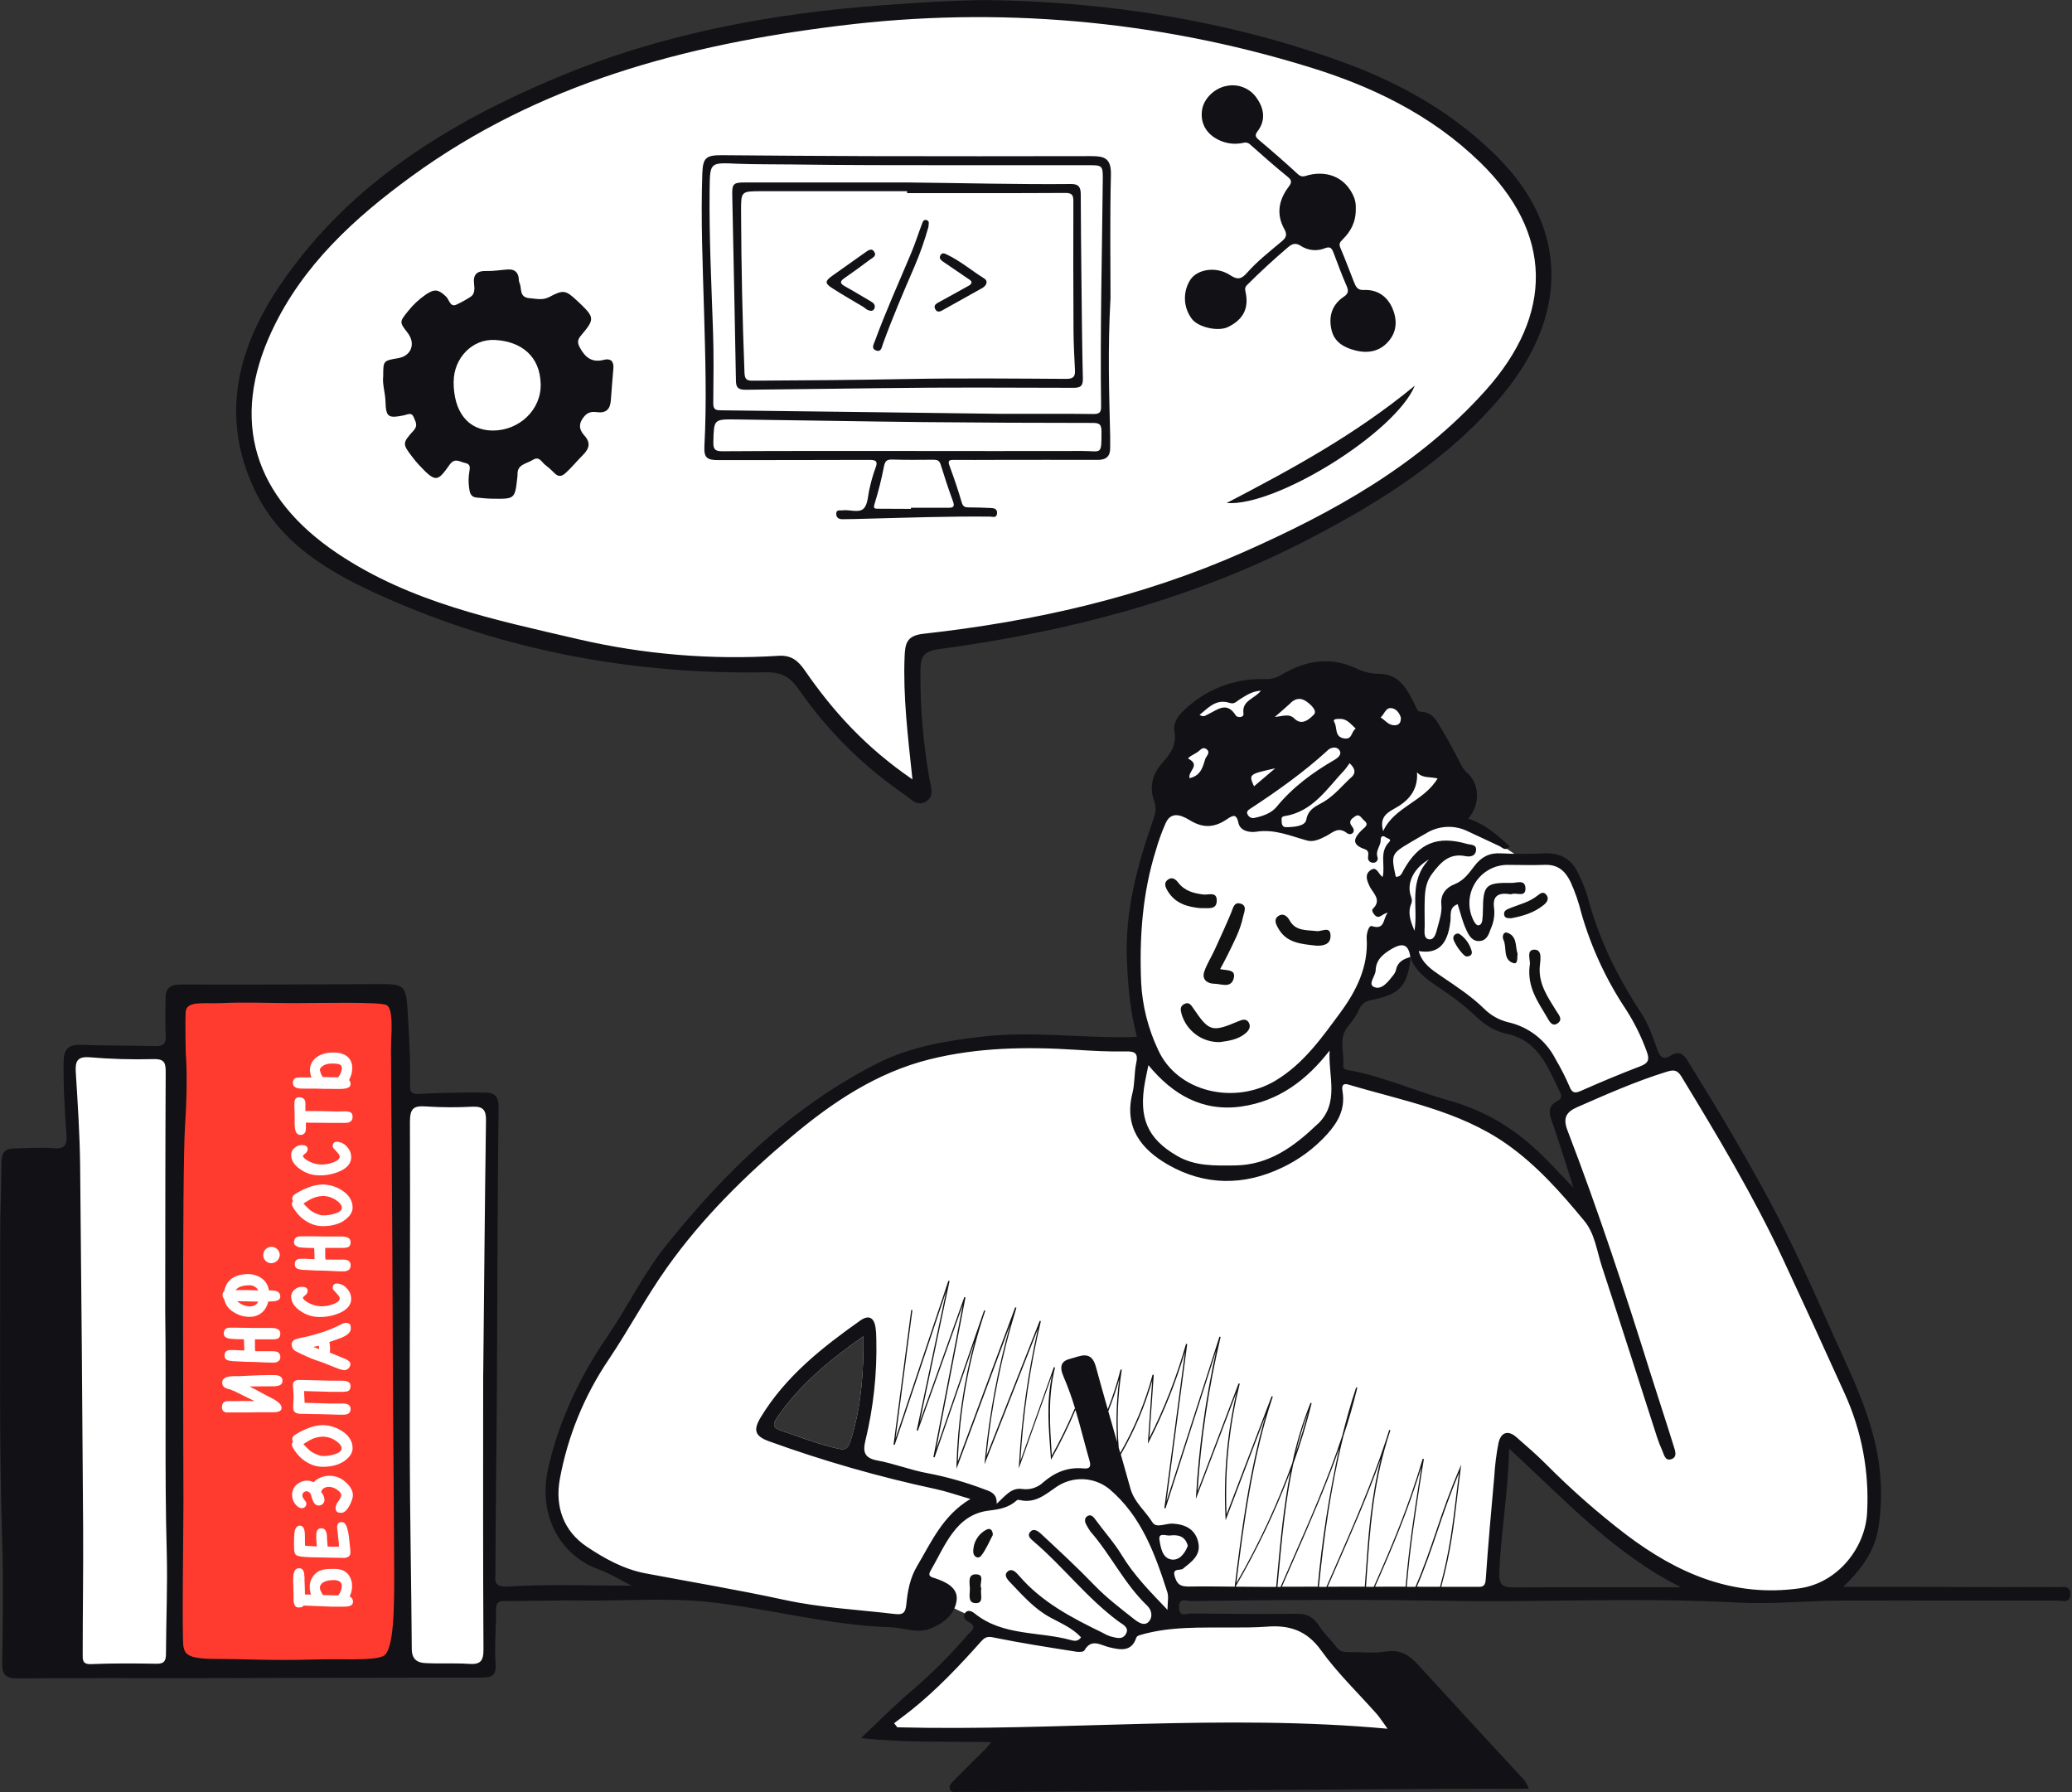
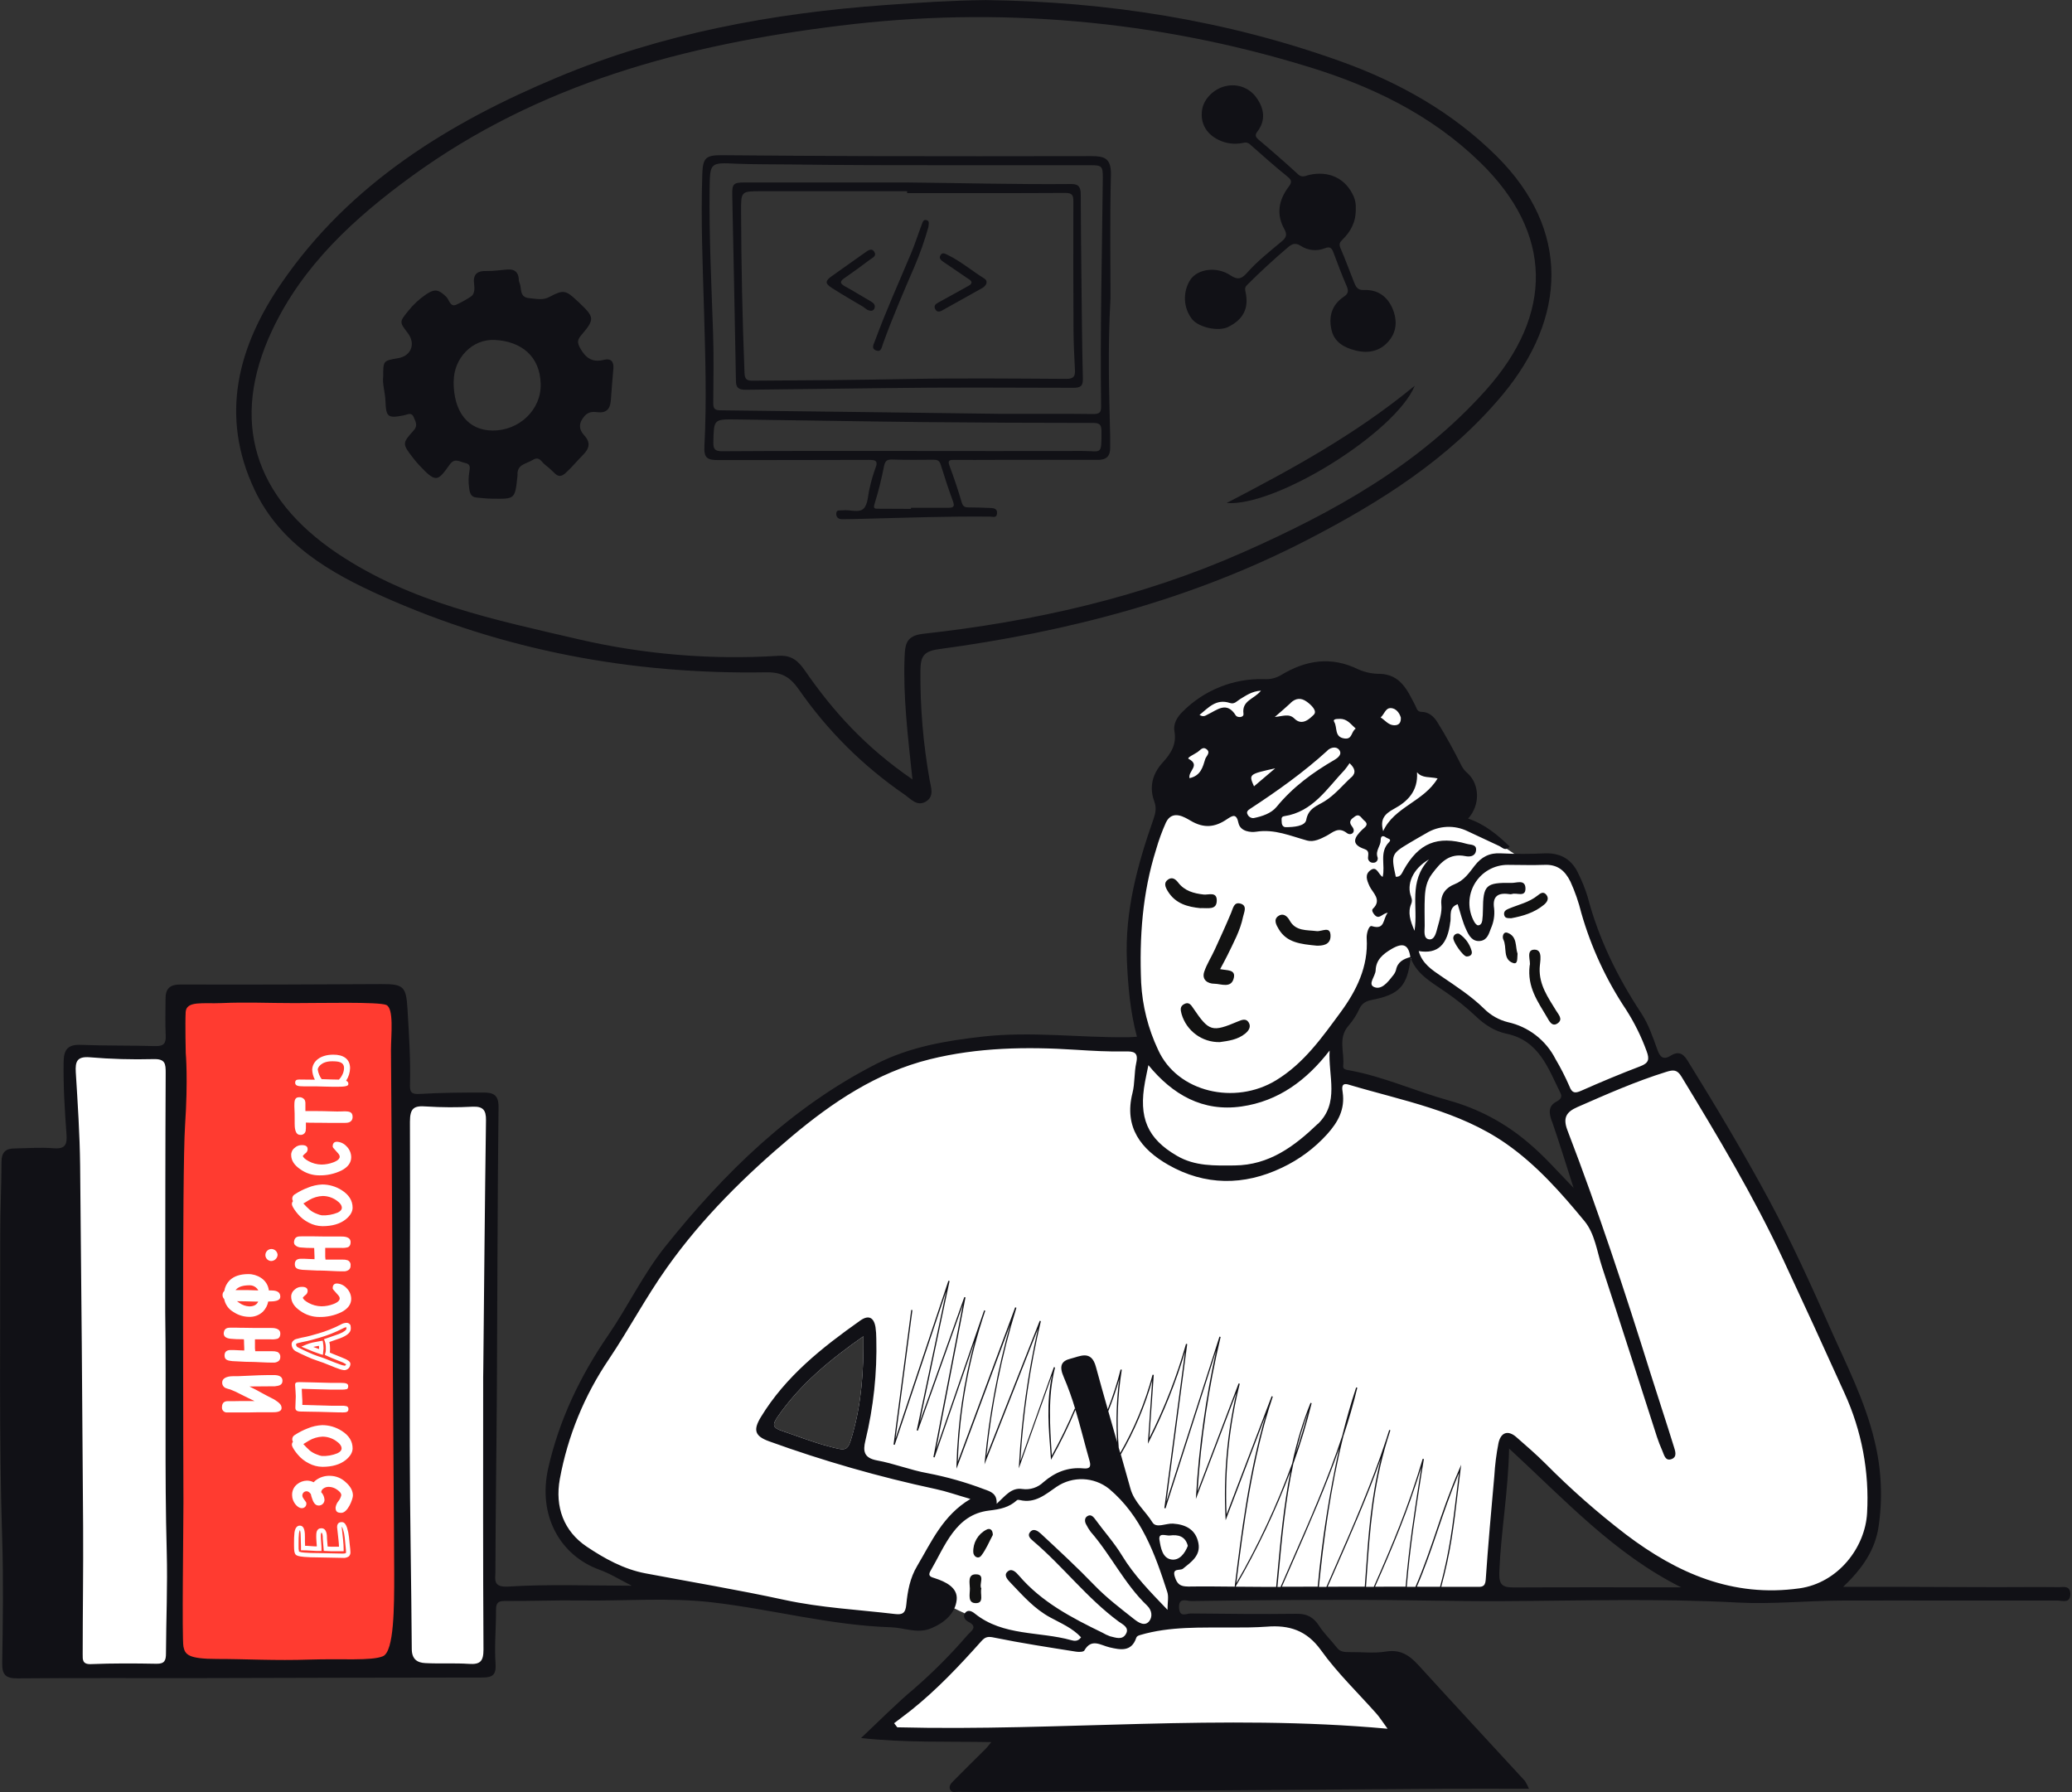
<svg xmlns="http://www.w3.org/2000/svg" height="743" viewBox="0 0 859 743" width="859">
  <rect x="0" y="0" width="859" height="743" fill="#333333" stroke="none" />
  <g fill="none">
-     <path d="m327.1 8.49 45.5-2.5 32.5-1.5 46 1 63 10 39 12 32.5 14.5 27.5 20.5 17 22 8 13 1.5 20.5-4 21.5-18.5 28.5-21.5 17.5-39 27.5-52 24.5-55.5 17.5-58.5 10.5-11 3.5-1 12.5 2 34.5 1 12-15-8-27.5-28.5-12-16-43.5-1.5-47.51-5.5-55.5-15-38-19-24-19-15.5-24-2-27.5 9-31 14.5-22.5 35.5-35 29.5-18.5 46.5-22.5 29.51-11.5 47.5-11z" fill="#fff" />
    <path d="m158.87 155.95c0-6.42 0-6.42 6.19-7.47 5.43-.91 7.37-6 4-10.42-3.52-4.56-3.5-4.61.1-9.06 2.138-2.704 4.677-5.065 7.53-7 3.55-2.37 5.19-2 8.28 1 1.27 1.21 1.64 4.43 4.16 3.33 2.076-.959 4.082-2.065 6-3.31 1.72-1.09 1.66-3.37 1.42-5.24-.52-4 1.16-5.56 5.16-5.44 2.91.09 5.84-.44 8.77-.63 2.76-.19 4.38 1.05 4.6 3.91-.024.51.055 1.02.23 1.5 1.19 2.28-.31 6.13 4.22 6.49 2.86.22 5.48 1 8.36-.57 5.68-3.05 6.73-2.73 11.37 1.64.28.26.57.51.85.78 6.43 6.13 6.53 6.84.74 13.64-1.5 1.76-1.52 3-.42 5.05 2.25 4.1 5 6.3 10 5 2.62-.69 4.13.59 3.87 3.53-.39 4.45-.73 8.91-1.07 13.37-.27 3.55-1.92 5.3-5.71 4.81-1.85-.24-3.65-.14-5.19 1.62-2.4 2.77-2.55 5.31-.12 8 2.76 3 2.17 5.45-.61 8.21-2.44 2.42-4.59 5.14-7.18 7.45-1.64 1.45-3 1.6-4.6-.08-1.253-1.265-2.589-2.444-4-3.53-1.43-1.17-2.25-3.55-5-1.85s-6.57 1.78-6.26 6.29c.002.255-.022.51-.07.76-1 9.11-1 9.13-10.09 9-2.29 0-4.58-.26-6.86-.48-2.79-.27-2.86-2.67-3.12-4.56-.245-2.013-.194-4.051.15-6.05.28-1.79.59-3.28-1.76-3.73-2.19-.42-4.23-2.3-6.38.69-5 7-5.65 7.77-12.86 0-.86-.94-1.68-1.92-2.45-2.93-4.32-5.65-4.44-5.89.33-11.17 1.91-2.1.85-3.59.11-5.47-.88-2.24-2.4-1.23-3.82-.95-.12 0-.24.08-.37.11-6.51 1.28-7.36.74-7.56-5.86-.13-3.72-1.37-7.2-.94-10.38zm29.19 2.2c-.05 12.63 6 20.27 16.18 20.33 11 .06 20.15-8.59 19.92-19.22-.25-11.72-8.15-17.72-18.91-18.33-9.46-.54-17.13 7.54-17.16 17.23zm272.33-34.73c-1.21 22-.54 39.73-.14 57.48v4.61c.1 3.52-1.54 5.15-5.1 5.13-14.2-.06-28.41 0-42.61 0-5.63 0-11.26.07-16.89 0-1.89 0-2.91.08-2 2.46 1.85 5 3.58 10.06 5.06 15.18.54 1.85 1.47 2.06 3 2.06 3.06 0 6.11.12 9.17.25 1.36.06 2.6.42 2.47 2.19-.15 2.09-1.65 1.39-2.86 1.38-17.26-.18-34.5.45-51.74.88-3.19.08-6.37.2-9.55.2-1.42 0-2.53-.64-2.51-2.26 0-1.85 1.49-1.27 2.54-1.42 3-.42 6.9 1.26 8.87-.79 1.81-1.9 1.69-5.63 2.47-8.54.598-2.734 1.373-5.426 2.32-8.06 1.39-3.36-.18-3.54-2.89-3.53-20.73.08-41.46.06-62.2.09-4.77 0-6-1-5.77-5.79 1-18.63.37-37.27-.15-55.89-.54-19-1.37-38-.72-57 .23-6.51 1.4-7.75 8-7.711 20.19.141 40.39.341 60.59.381 30.86.067 61.723.067 92.59 0 5.43 0 8.38.73 8.22 7.79-.45 18.34-.17 36.75-.17 50.91zm-45.07 48.14c15.24 0 26.64-.08 38 .07 2.57 0 3.21-.75 3.17-3.22-.42-31.61.39-63.21.71-94.81 0-4.68-.41-5.11-5-5.11-19.47 0-38.94 0-58.4 0-21.88 0-43.76 0-65.63-.31-7.53-.11-15.07 0-22.58-.3-11.23-.53-11.27-.63-11.4 10.57-.23 19.7.75 39.37 1.42 59.05.34 9.85.18 19.72.09 29.59 0 2.31.6 3 3 3 40.17.46 80.32 1.01 116.62 1.47zm-39.51 15.39c24.32 0 48.64.08 73 0 7.92 0 7.84 2 7.84-8.12 0-3-.91-3.51-3.72-3.51-23.333 0-46.667-.113-70-.34-26-.27-51.91-.79-77.87-1.1-9.23-.12-9.09 0-9.32 9.35-.08 3 .68 3.85 3.74 3.83 25.39-.17 50.87-.11 76.33-.11zm1.85 24v-.46h15.67c2.23 0 2.44-.79 1.72-2.76-1.83-5-3.5-10.06-5.07-15.15-.53-1.72-1.47-2-3-2-5.74.06-11.49.1-17.23-.08-2.35-.07-2.88.92-3.31 3-.985 5.102-2.25 10.147-3.79 15.11-.71 2.21-.21 2.31 1.64 2.28 4.44-.01 8.91.06 13.37.06zm184.41-124.57c.14 5.66-2.11 9.6-5.47 12.92-1.15 1.15-1.61 1.86-.88 3.52 2 4.65 3.75 9.44 5.63 14.16.71 1.79 1.39 3.37 4 3.24 5.75-.28 9.85 2.67 12 7.77 1.8 4.25 1.84 8.85-1.08 12.73-3.63 4.84-8.83 6-14.44 4.53-4.56-1.17-8.67-3.38-9.83-8.54-1.27-5.63.22-10.43 5.14-13.72 1.89-1.27 2-2.4 1.16-4.39-2-4.55-3.69-9.21-5.46-13.85-.66-1.74-1.28-2.76-3.58-1.84-3.295 1.332-7.034.958-10-1-2.32-1.48-3.71-.74-5.37.67-5.84 4.967-11.473 10.16-16.9 15.58-1 1-.86 1.71-.59 3 1.43 6.69-1 11.3-7.22 14.37-4 2-12.07.27-14.91-3.14-3.735-4.761-4.04-11.365-.76-16.45 3-4.45 10.85-5.64 16.59-1.81 3.13 2.1 4.75 1.38 6.86-1 4.32-4.91 9.49-8.91 14.47-13.11 1.75-1.47 2.35-2.73 1-5.09-3.38-6.11-2.33-12 1.8-17.48 1.21-1.6 1.56-2.61-.38-4.16-5.29-4.24-10.33-8.78-15.42-13.25-.758-.83-1.926-1.149-3-.82-3.487.769-7.133.321-10.33-1.27-5.08-2.53-7.59-7-6.73-12.49.74-4.68 5.25-8.95 10.08-9.82 4.909-1.064 9.964 1.018 12.7 5.23 2.89 4.15 3.68 9.05.19 13.57-1.28 1.67-.75 2.46.69 3.67 5.46 4.61 10.86 9.3 16.11 14.15 1.67 1.54 3.05.61 4.59.26 8.28-1.88 15.22 1.49 18.47 8.92.67 1.557.968 3.248.87 4.94z" fill="#111116" />
    <path d="m376.2 75.64c22.66.22 45.31.86 68 .64 3.22 0 3.84 1.61 3.85 4.32.053 11.767.15 23.537.29 35.31.15 13.68.25 27.37.59 41 .08 3.14-1 3.86-3.92 3.85-26.38-.06-52.76-.24-79.14.14-18.92.27-37.84.43-56.77.67-3.08 0-4-.94-4-3.86-.46-25.69-1-51.38-1.53-77.07-.08-4.4.58-5 5.05-5 22.513-.013 45.04-.013 67.58 0zm-.13 4.41v-.79h-60.33c-8.5 0-8.54 0-8.51 8.33.08 22.34.553 44.673 1.42 67 .11 2.92 1.17 3.23 3.63 3.22 21.09-.1 42.18-.28 63.28-.68 22.15-.43 44.32-.2 66.49-.07 3 0 3.74-1 3.6-3.64-.28-5.49-.57-11-.6-16.48-.1-17.8-.12-35.603-.06-53.41 0-2.47-.37-3.56-3.28-3.55-21.84.13-43.76.07-65.64.07z" fill="#111116" />
    <path d="m384.92 94c-1.573 5.655-3.524 11.197-5.84 16.59-4.56 10.53-9.08 21.07-13 31.85-.5 1.35-.68 3.59-2.77 2.88-2.37-.79-1-2.77-.5-4.22 4.53-12.31 9.94-24.25 15-36.33 1.63-3.87 2.87-7.9 4.38-11.83.32-.83.61-2.19 2.08-1.65 1.15.43.71 1.46.65 2.71zm17.86 23.04c-.19-.9-1-1.19-1.57-1.6-3.36-2.31-6.74-4.58-10.1-6.88-1-.68-2-1.54-1.19-2.8s1.87-.6 2.76-.18c5.54 2.64 10.2 6.67 15.38 9.87 1.71 1.05.93 2.95-.83 3.95-5.55 3.11-11.11 6.18-16.65 9.3-1.19.67-2.22.73-2.88-.61s.14-2.06 1.29-2.68c4-2.17 8-4.4 12-6.63.74-.42 1.63-.73 1.79-1.74zm-41.52 11.81c-1.84-.06-2.52-1.14-3.5-1.72-4.27-2.53-8.58-5-12.76-7.69-3.14-2-3-3 .16-5.2 4.52-3.12 8.93-6.41 13.45-9.53 1.17-.8 2.76-2.2 3.9-.21 1 1.7-.92 2.42-1.95 3.2-3.45 2.59-6.93 5.16-10.49 7.6-2 1.36-1.85 2.23.17 3.36 3.67 2 7.26 4.26 10.91 6.36 1.12.65 1.83 1.44 1.39 2.77-.179.576-.681.992-1.28 1.06z" fill="#111116" />
    <path d="m2.6 480.99 4.49 210.5 32.5 1.5 37-1 72.5-1 31 .5 21 .5 2-102.5 1.5-128-3-5.5-32.5.5h-14l-32-38-38 9.5-11 11-14-2.5h-31l1 13-1 31.5z" fill="#fff" />
    <path d="m550.77 278.5 22.66 5 3 .66 3.34 4.67 4.66 7.33 6.67 5.67 14.33 20-1 11 1.67 8.33 10 5 12 8 4 1.67 15.67 2 5.33 5.67 5.33 16 9 24 12 18.66 7.34 18.67 9.33-.33 29.33 48 49.34 105.33 2.33 21.33-1.33 21.34-6.34 12-11 9.33-21.66 3.67-25.34-1.34-34-16-44-41-9-5.66-2.33 12.33-3 49.67-5 1.33-119.67-.33-8 1v10.33h55l40.34 49.33-44-2.33-140.34.67-33-1.34 42.34-43.33-4.67-5-12.67-6-9.33 7.67-40-2.67-69-11.33-28.33-12-12-15.67-1.34-17.33 8.67-30 28-45.67 28.67-39 50.66-43.67 27.34-13.66 35-7.67 58.33.33 8-1.33-3.33-22-.34-23.67 3.67-27 9.67-29 6-15.33 3.66-18.67 11.67-9 12-2.66 11.33-1 9.34-3.67zm-192.81 275.45c-14.09 9.82-26.32 20-35.59 33.38-2.22 3.25-2.15 4.51 1.78 5.83 6.41 2.16 12.71 4.65 19.28 6.39 7.75 2.04 7.98 2.26 10.09-5.21l.01-.02c3.64-12.91 4.56-26.16 4.43-40.37zm229.129-156.18c-1.167-.679-2.644-.495-3.609.45-.597.527-1.095 1.157-1.47 1.86-.536.928-.536 2.072 0 3l-.276 1.319c-.187.885-.378 1.781-.564 2.681-1.33.96-2.53 2.22-3.85 3.36-1.248 1.027-2.685 1.798-4.23 2.27-2.86-.32-5.37-.58-8.3.42-1.37.49-2.75 2.1-2.09 3.68l-.34.272c-4.94 4.05-7.976 10.908-8.66 17.048-.29 2.76.18 6.44 2 8.44.355 2.502 2.143 4.564 4.57 5.27 3.83 1.39 8.83 1.78 12.83 2.31 1.387.179 2.782.279 4.18.3 3.22 1.59 6.72 2.77 9.4 4 9.1 4.16 18.06 7.59 27.92 9.16 3.028 2.108 6.273 3.885 9.68 5.3 5.85 7.27 14.14 11.88 20.79 18.36.847 2.869 2.261 5.539 4.16 7.85 1.73 2.01 5.14.35 5.15-2.04-.021-1.994-.532-3.951-1.49-5.7-.13-.43-.348-.829-.64-1.17l-.16-.18c-.607-.895-1.276-1.747-2-2.55-1.56-7.67.07-16.72-5.41-22.32.85-.65 1.74-1.29 2.65-2.12 1.536-1.169 2.285-3.101 1.94-5-.41-2.5-2.28-4.7-3.69-6.7-1.352-2.001-2.539-4.108-3.55-6.3-2.09-4.23-4.7-9.83-9.62-11.34-.24-.07-.47-.16-.7-.16-2.31-1.64-5.02-2.03-7.72-2.8-2.762-.86-5.44-1.971-8-3.32-.401-.731-.933-1.382-1.57-1.92-.071-.098-.147-.192-.23-.28-2.966-3.201-6.326-6.014-10-8.37-1.757-2.323-3.965-4.268-6.49-5.72-3.03-1.84-6.7-3.16-9.28-5.66l.06-.34c.345-1.306-.224-2.681-1.391-3.36z" fill="#fff" />
    <path d="m158.29 247.07c50.48 22.64 103.88 32.56 159.17 31.63 6.55-.12 10 1.87 13.64 7 11.822 17.07 26.654 31.845 43.77 43.6 2.73 1.86 5.27 5.16 8.94 3s2.12-5.89 1.54-9.22c-2.627-14.854-3.888-29.916-3.77-45 .07-5.91 1.2-8.11 7.81-9 53.14-7.19 104.45-20.41 152.52-45.25 30.42-15.72 58.85-33.62 81-60.16 26.52-31.86 28.34-68.31-2.38-98.87-18.49-18.39-40.76-30.8-64.94-39.45-47.44-17-96.62-24.68-146.94-25.32-14 .15-27.82 1.06-41.74 2.07-46.79 3.37-92.45 11.83-135.77 29.94-45 18.81-86 44-114.29 85.09-18.17 26.34-25.94 55.18-11.23 86.09 10.69 22.48 31.41 34.31 52.67 43.85zm-45.42-110.24c12.72-27 34.18-46.56 57.79-63.76 52.89-38.51 113.54-54.58 177.51-62.42 65.171-8.109 131.321-2.315 194.09 17 26.46 8.05 51.18 20 71.3 39.58 30.36 29.48 30.63 63.06 2.32 94.63-27.85 31.09-63.24 50.58-100.52 67.09-42.2 18.68-86.82 28.71-132.55 33.78-7 .77-7.58 4.12-7.79 9.59-.64 16.21 1.28 32.27 3.26 50.78-19.48-13.35-33-28.33-44.58-45.13-2.84-4.12-5.67-6.43-10.93-6.11-27.853 1.751-55.813-.564-83-6.87-34.56-8.06-69.4-15.11-99.94-35.61-34.37-23.11-44.75-54.82-26.96-92.55z" fill="#111116" />
    <path d="m586.54 159.88c-24.8 20.43-51.28 34.72-78 48.64 20.4 1.63 69.95-29.16 78-48.64zm266.77 498.07c-8.4-.11-16.8 0-25.2 0-13 0-26-.1-39-.13-7.86 0-15.72 0-25 0 8.11-7.66 13.22-15.36 14.67-24.76 1.791-11.889 1.241-24.013-1.62-35.69-3.91-16.54-11.6-31.45-18.41-46.8-7.94-17.9-16-35.74-25.27-53-10.66-19.76-22.15-39-34-58.13-1.93-3.11-4.07-3.56-6.85-1.83-3.16 2-4.47.44-5.49-2.38-1.91-5.25-3.65-10.57-6.78-15.31-9.89-15-17.66-30.91-22.23-48.35-.952-3.06-2.139-6.042-3.55-8.92-2.69-6.2-7.33-9.17-14.22-8.9-6.033.305-12.077.305-18.11 0-4.77-.3-8.13 1.53-10.88 5.1-2.37 3.06-4.38 6.15-8.48 7.76-3 1.18-5.82 3.81-5.34 8.4.32 3.06-.73 6.33-1.57 9.39-.55 2-1.16 5.27-3.48 5-2.47-.3-1.89-3.39-1.86-5.55 0-4-.14-8 .06-12.06.17-3.39.75-6.6 3-9.57 3.55-4.75 7.14-8.69 13.87-7.31 1.72.35 3.94.12 4.33-2.19.47-2.8-2.19-2.45-3.7-2.88-12.34-3.56-20-.35-26.26 10.77-.71 1.26-1.2 3-3.28 2.85-2-9.22-1.87-9.53 5.83-14.12 2.24-1.34 4.51-2.63 6.78-3.92 5.237-3.231 11.77-3.529 17.28-.79 4.34 2 8.7 4.05 13 6.08 1.32.61 2.51 2.35 4.3.2-5-4.85-10.3-9.25-17.21-11.57 5.06-5.57 4.82-14.1-.12-18.71-1.039-.841-1.9-1.881-2.53-3.06-3.12-6.22-6.45-12.37-10.14-18.27-1.29-2.08-3.41-4.14-6.31-4.19-2.07 0-2.07-1.25-2.87-2.78-3.15-6.06-6-12.73-14.63-13-3.033.023-6.038-.59-8.82-1.8-11.38-5.64-22-3.88-32.37 2.46-2.074 1.169-4.446 1.701-6.82 1.53-12.641-.35-24.863 4.544-33.77 13.52-2.32 2.26-3.92 5.17-3.38 8.05 1 5.55-1.5 9.32-4.85 13-4.29 4.7-5.69 10.17-3.5 16.11 1 2.75.54 4.85-.35 7.4-6.65 18.95-11.88 38.15-11 58.59.47 10.59 1.35 21.07 4.16 31.58-1.52.09-2.71.21-3.9.22-20.06.18-40.05-2.54-60.21-.26-15.26 1.72-30.15 4.28-43.86 11.27-35.37 18-63.06 45.11-87.56 75.74-9.17 11.45-15.48 24.84-23.75 36.89-11.58 16.88-20.23 35-24.75 54.86-4.58 20.11 5.27 36.44 21.09 42.18 4.63 1.68 8.9 4.36 13.53 6.68-17.3 0-34.3-.71-51.19.35-6.52.41-5.36-3.06-5.36-5.94.06-25.08.46-50.15.61-75.22.24-39.21.23-78.43.69-117.64.07-5.48-2.68-6-6.5-6-8.64 0-17.3.06-25.92.57-3.15.18-4.39-.23-4.3-3.61.29-10.44-.39-20.86-1-31.29-.59-9.57-1.47-10.67-10.91-10.62-27.74.15-55.48.27-83.23.17-4.54 0-6.21 1.8-6.19 6 0 5-.18 10.08.07 15.1.17 3.39-.9 4.54-4.38 4.43-10.24-.31-20.5-.1-30.74-.51-5.26-.21-7.11 1.76-7.2 6.91-.18 10.06.45 20.07 1.18 30.07.32 4.23-.39 6.28-5.32 5.88-5.39-.43-10.86 0-16.29.09-3.63 0-5.33 1.65-5.33 5.55 0 10-.54 20-.52 30 .07 42.12-.53 84.24.81 126.36.54 17.09.28 34.22 0 51.32-.09 5.12 1.55 6.48 6.52 6.44 24.73-.22 49.46-.07 74.2-.11 39.4-.07 78.81-.24 118.21-.24 4.33 0 5.93-1 5.6-5.83-.51-7.35.23-14.78.2-22.18 0-2.83.73-3.76 3.72-3.73 10.57.09 21.14-.36 31.7-.2 18 .27 36-1.31 53.91.74 24.87 2.86 49.23 9.56 74.39 10.36 5.51.17 10.92 2.77 16.53.49s10.18-6.24 10.73-11.92c.49-5-4.53-7.44-9.13-8.93-1.24-.4-3-.76-1.83-2.83 6.11-10.44 10.41-23.5 24.32-25.18 4.82-.58 8.29-1.29 11.64-4.31.23-.21.8-.15 1.18-.06 6.28 1.52 10.59-2.29 15.2-5.47 6.669-4.535 15.515-4.199 21.82.83 13.38 11.27 19 26.92 24.12 42.81.63 1.95.08 4.27.08 7.35-7.22-7.52-13.86-14.28-18.89-22.56-3.22-5.3-7.47-10-11.1-15-1-1.38-2-2.16-3.41-1.17-1 .73-1 2.11-.34 3.3.535 1.077 1.164 2.104 1.88 3.07 8.44 9.69 14 21.59 23.37 30.56 2.16 2.06 2.27 4.78.92 6.48-1.86 2.34-4.5.58-6.33-.87-5.67-4.47-11.4-8.82-16.46-14.07-7.09-7.36-14.62-14.31-22.11-21.28-1.11-1-3.12-2.67-4.66-.5-1 1.38.36 2.61 1.46 3.54 12.38 10.51 22.28 23.66 35.44 33.37 1.53 1.13 4.54 2.38 3 5.1s-4.27 1.52-6.57 1c-1.128-.401-2.214-.914-3.24-1.53-12.67-6.15-25.11-12.63-34.51-23.59-1.29-1.5-3.16-3.47-5-1.47-1.4 1.52.48 3.34 1.66 4.59 5 5.22 9.69 10.61 16.26 14.17 4.38 2.39 9.24 4.4 12.79 8.25-1.29 1.85-2.93 1.5-4.08 1.18-13.29-3.71-28.19-1.6-39.94-11-1.22-1-3-1.92-4.2-.1-.9 1.41.26 2.88 1.51 3.5 4.18 2.09 1.06 3.88-.28 5.38-6.937 8.071-14.461 15.618-22.51 22.58-7.38 6.2-14.16 13.13-21.72 20.21 18.32 2 35.68 1.35 54 1.68-1.2 1.47-1.62 2.08-2.14 2.6-4.55 4.54-9.13 9-13.66 13.61-1 1-2.05 2.25-1.13 3.72.73 1.15 2.18.65 3.32.67 5.22.06 10.43.11 15.65.07l185.28-1.32c11.53-.08 23 0 35.59 0-.475-1.12-1.034-2.203-1.67-3.24-14.72-16-29.5-31.92-44.15-48-3.7-4.05-7.46-6.63-13.48-5.64-4.9.81-10 .16-15.07.23-2.06 0-3.89 0-5.34-1.94-2.31-3-5.17-5.67-7.22-8.84-2.29-3.55-4.93-5.16-9.32-5.1-14.67.2-29.34 0-44-.14-1.76 0-4.57 1.82-4.81-2.29-.28-4.64 3.35-2.83 5-2.85 22.34-.327 44.673-.493 67-.5 20.63 0 41.25.62 61.88.53 32.54-.15 65.1-1.18 97.61.58 14.49.78 28.86-.78 43.29-.82 29.8-.08 59.6.06 89.4 0 2 0 5.39 1.35 5.311-2.83-.111-3.61-3.061-2.66-4.991-2.72zm-784.5 27.43c0 2.91-.54 4.38-3.93 4.32-9-.17-18.12-.22-27.16.15-3.62.15-3.44-1.92-3.44-4 0-17.67.29-35.34.18-53-.32-49.94-.733-99.877-1.24-149.81-.15-12.85-1-25.69-1.8-38.53-.27-4.42.5-6.62 5.69-6.23 8.766.746 17.566 1.003 26.36.77 5.06-.19 5.24 1.88 5.22 5.81-.17 32-.15 64-.19 95.94v3c.46 33.19-.29 66.39.63 99.58.38 14-.26 28.02-.32 42.03zm131.5-110.78c0 36.41-.1 72.83.13 109.24 0 4.85-1.38 6.22-6 5.91-6-.4-12.07 0-18.09-.32-3.43-.16-5.62-1.65-5.64-5.86-.18-28-.79-56.1-.84-84.15-.09-44.8.26-89.6.08-134.39 0-5.6 1.59-6.77 6.75-6.35 6.426.405 12.87.435 19.3.09 4.2-.15 5.54 1.37 5.48 5.6-.48 34.33-.77 68.66-1.12 103-.07 2.43-.05 4.85-.05 7.26zm401-192.58c.3-2.62-.72-5.84 3-7.19 1.19 3.64 2 7.34 3.62 10.71 1 2.22 2.47 4.93 5.74 4.53 2.9-.35 3.59-3 4.42-5.19 1.166-2.584 1.628-5.43 1.34-8.25-.78-5 1.5-6.64 6.14-6 .394.096.806.096 1.2 0 2-.74 5.71 1.52 5.65-2.35s-3.66-2.23-5.75-2.27c-10.74-.2-11.8.9-11.89 11.37 0 1.408-.09 2.814-.27 4.21-.14 1-.67 2-1.74 2-.57 0-1.28-.9-1.63-1.54-2.718-4.932-2.619-10.935.26-15.775 2.88-4.84 8.108-7.791 13.74-7.755 5 0 10.07.19 15.1 0 5.38-.25 8.52 2.29 10.82 6.94 1.905 4.184 3.414 8.536 4.51 13 4.076 14.253 10.344 27.785 18.58 40.11 3.46 5.398 6.311 11.163 8.5 17.19 1.29 3.45.83 4.94-2.66 6.27-8.23 3.14-16.38 6.54-24.43 10.12-2.67 1.19-3.84 1-4.93-1.86-1.687-3.875-3.61-7.642-5.76-11.28-3.96-7.8-11.214-13.41-19.76-15.28-3.721-.931-7.119-2.856-9.83-5.57-5.32-5.22-11.57-9.27-17.72-13.45-3.89-2.65-8-5.29-9.4-10.45 7.91 1.33 12-2.6 13.11-12.21zm42.06 82.7c3 8.6 5.66 17.33 9 27.72-7-7.25-12.53-13.56-19-18.92-9.485-8.06-20.608-13.963-32.6-17.3-13.83-3.79-27-9.88-41.2-12.5-1-.19-2.9-.26-2.72-1.79.63-5.56-2.3-11.54 2.17-16.68 1.847-2.126 3.382-4.503 4.56-7.06 1.08-2.38 2.92-3.24 5.09-3.66 11.49-2.24 14.77-5.69 16.16-17.4 2.61 7 9.06 10.25 14.63 14.21 4.307 2.948 8.386 6.217 12.2 9.78 3.65 3.54 7.92 6.36 12.91 7.4 13.52 2.83 17.27 14.35 22.4 24.66.74 1.5 0 2.59-1.49 3.37-3.72 1.91-3.36 4.75-2.15 8.2zm-58.31-92.86c-2.08-5.14.51-11.66 7.36-15.6-8.7 9.37-4.37 19.53-6 29.6-1.8-4.23-2.86-7.59-1.36-11.18.388-.893.373-1.909-.04-2.79zm-.32 24.87c-2.87.8-5.36 2-6 5.41-.297.958-.807 1.836-1.49 2.57-2 2.6-4.62 5.8-7.64 4.43-2.64-1.21.62-4.45.7-6.9.15-4.35 3-6.74 6.67-8.89 4.73-2.74 6.97-1.75 7.72 3.41zm2.76-76.55c2.19 2.51 5.15 1.74 8.49 2.51-5.75 9.67-18 11.81-22.56 21.86-1.39-5 .63-7.15 4.53-9.27 5.4-2.91 10.02-7.23 9.5-15.07zm-11-26.66c2.25.06 3.67 2 4.25 3.93.13 2.3-.91 3.27-2.82 3.2-2.39-.08-3.73-2.12-5.56-3.24 1.5-1.23 2.01-3.92 4.12-3.86zm-21 4.47c3.05 0 4.47 2.2 6.55 4.05-2 1.34-1.33 4.57-4.7 4.09-4.28-.61-2.82-4.57-4.2-6.82-.8-1.36 1.23-1.28 2.39-1.29zm4.71 24.22c-3.66 3.38-6.79 7.31-11.14 10-3 1.87-6.65 2.8-7.54 7.69-.48 2.62-5.24 3-8.48 3-1.16 0-1.68-1-1.68-2.09 0-.93-.45-2.25 1-2.46 11.92-1.79 17.77-11.5 25.12-19.23.719-.874 1.387-1.789 2-2.74 2.21 2.06 2.84 3.94.76 5.86zm-9.88-11.13c1.49-1.36 3.74-1.7 4.84-.25 1.4 1.83-.43 3.28-2 4.21-9 5.23-17.24 11.27-23.93 19.44-2.2 2.68-5.95 3.95-9.56 4.66-1.028.039-1.982-.534-2.43-1.46-.7-1.2.19-1.82 1-2.38 11.23-7.35 22.18-15.12 32.12-24.19zm-15.2-19.77c2.05-1.88 4.19-2.13 6.49-.52 2 1.4 4.62 3.94 3.05 5.48s-4.78 4.83-8 1.65c-2.26-2.26-4.78-1-8.17-.7 2.85-2.45 4.78-4.14 6.67-5.88zm-6.4 27.14-8.85 7.52c-2.21-5.02-2.21-5.02 8.89-7.49zm-18.86-27.04c1.94.65 2.92-.8 4.22-1.58 2.5-1.51 4.89-3.27 8.68-3.52-2.79 3.56-8 4-7.26 9.54.25 1.77-2.6 1.67-3.16.77-3.8-6.12-7.73-2.28-11.69-.43-.85.4-1.65 1.21-3.37.18 3.8-3.11 6.96-6.81 12.58-4.96zm-13.37 20.34c1.06-.71 2.07-2.34 3.6-1.25 2 1.43 0 2.86-.43 4.14-1 3.26-1.82 6.94-6.53 7.94-.68-3 4.66-5.31-.35-8-.92-.43 2.35-1.9 3.71-2.83zm-17.21 40.4c1.092-3.827 2.459-7.57 4.09-11.2 2.69-5.54 8-2 10.17-.76 5.63 3.36 10.22 2.72 15.06-.55 2.49-1.68 4-2.48 4.83 1.54.8 3.66 5.29 3.93 7.33 3.61 7.66-1.22 14.23 1.77 21.17 3.66 2.67.73 5.54-.67 8.07-2s4.79-3.9 8.37-1.12c1.67 1.3 4-.36 2.2-2.64s-.23-3.24 1.09-4.2c2-1.43 2.71.72 3.86 1.63 2.22 1.76.29 2.79-.74 3.78-3.27 3.16-5 6.08.93 8.09 1.87.64 1.57 1.87 1.45 3.32-.102.603.077 1.219.486 1.673s1.004.696 1.614.657c.624.056 1.23-.224 1.592-.734.362-.511.426-1.175.168-1.746-.81-2.62 1.41-4.5 1.37-6.89 0-1.88 1-2 2.26-1.06.57.43 2.48.62 1.24 1.87-4.21 4.22-1.49 9.63-2.69 14.44-1.77-.94-2.35-4.69-5-2.81-2.44 1.74-1.68 4-.36 6.8 1.21 2.56 5.21 5.53 1.31 9.22-.67.63.07 1.87.82 2.65 1.87 1.92 3-.68 5.34-1-2.12 2.6-1 7.27-6.6 5.54-1.29-.4-2.25 3.15-2.13 5 .75 11.84-4.31 21.87-10.87 30.78-7.66 10.4-15.18 21.13-26.71 28.14-17 10.36-40.92 5.05-48.92-12.7-4.103-8.708-6.48-18.128-7-27.74-.78-18.77.51-37.25 6.2-55.25zm67 113.77c-9.69 9.3-20.15 17.08-34.42 17.21-8.21.07-16.44.4-23.94-4-12.24-7.11-16-15.76-13.22-30.74.4-2.15.87-4.29 1.39-6.84 10.05 12.25 22.49 19.43 38.57 17.14 15.34-2.18 27-10.85 36.55-23.19-.61 10.6 4.23 21.66-4.89 30.45zm-86.82 119.08c1.724-4.308 3.229-8.7 4.51-13.16-1.1 8.621-1.382 17.326-.84 26-1.233-4.287-2.457-8.567-3.67-12.84zm21.22 53.43c-.57-3.36 2.74-1.7 4.3-1.9 3.38-.43 6.41.22 7.45 4.29-1.2 3.1-3.44 6.12-6.73 5.68-3.84-.55-4.5-4.95-5.02-8.07zm30 36.25c4.82 0 9.65 0 14.44-.35 9.34-.76 16.6 1.51 22.56 9.82 6.75 9.41 15.26 17.55 23 26.29 1.4 1.59 2.52 3.41 4.56 6.2-68.57-6.28-135.92 1.11-203.26-.59l-1.31-1.7c2.32-1.78 4.69-3.52 7-5.34 10.71-8.55 20.08-18.48 29.17-28.67 1.72-1.94 2.94-2 5.5-1.44 11.17 2.28 22.47 4 33.74 5.79 1.13.18 3.07.16 3.44-.47 3-5.24 6.75-2.17 10.5-1.31 4.31 1 9 2 11-3.87.3-.88.91-1 1.73-1.27 12.36-3.63 25.11-3.01 37.9-3.09zm-18.2-17c-3.19 0-4.48-1-5.43-4-1.26-3.9 2.19-2.43 3.37-3.39 3.48-2.79 7.4-5.47 6.4-10.61-1.07-5.48-5.09-7.72-10.54-8.07-2.91-.19-6.92 2.06-8.5-.5-2.92-4.74-7.55-8.31-9.13-14-1.31-4.73-2.66-9.46-4-14.19 5.578-9.615 9.944-19.883 13-30.57l-1.79 26.14.56-1.08c6.051-11.882 11.018-24.285 14.84-37.06l-8.56 64.82.49.11 21-65.43c-4.348 19.73-7.133 39.772-8.33 59.94l-.1 1.62 16.82-44.14c-3.863 16.966-5.387 34.381-4.53 51.76l.06 1.19 16.57-43.48c-7 23.82-10.16 49.57-12.78 70.68v.32c-6.53-.07-12.99-.14-19.45-.04zm19.78 0 .1-.18c8.841-15.198 16.407-31.102 22.62-47.55-2.81 14.25-4.17 28.92-5.5 43.3-.14 1.53-.29 3.05-.43 4.58h-5.34c-3.85 0-7.66-.04-11.48-.08zm19.16.08c1.55-3.56 3.11-7.14 4.65-10.64 6.69-15.22 13.53-30.78 19.14-46.8-4.182 18.937-7.168 38.118-8.94 57.43zm19 0c1.07-2.47 2.15-4.92 3.21-7.34 6.54-14.89 13.26-30.18 18.8-45.71-4.09 16.4-5.14 31.47-6.31 48.41-.107 1.52-.217 3.06-.33 4.62zm19.63 0c7.33-16.56 13.44-31 19.2-49.57l-.41 2.63c-2.53 16.24-4.77 30.65-6.11 46.92zm17.33 0c3.32-7.65 5.85-15.05 8.46-22.74s5.33-15.66 9-24.43c-.3 2.44-.57 4.73-.83 6.92-1.89 15.76-3.09 25.69-7 40.27h-8.3zm40 .3c-4.63 0-6-1.17-5.82-6.35.66-16.61 3.67-33 4.07-51.23 23.12 21.3 43.66 43.73 71.34 57.54-23.19.01-46.39-.07-69.58.05zm118.58.38c-27.64 3.88-50.69-6.3-71.84-22.29-11.804-9.04-22.977-18.876-33.44-29.44-3.83-3.82-7.94-7.37-12-10.92-3.39-3-6.41-2.17-7.44 2.35-.887 4.519-1.468 9.093-1.74 13.69-1.28 14.35-2.59 28.7-3.57 43.07-.22 3.17-1.89 2.92-3.86 2.92h-14.58c3.94-14.54 5.14-24.48 7-40.21.33-2.71.67-5.58 1.05-8.68l.22-1.74-.69 1.61c-4.07 9.44-7 17.91-9.73 26.09-2.64 7.75-5.19 15.21-8.54 22.91h-3.6c1.34-16.24 3.57-30.63 6.1-46.84l1-6.12-.49-.11c-6.08 20.3-12.5 35.47-20.29 53.09h-3.22c.11-1.55.22-3.08.32-4.59 1.37-19.65 2.56-36.79 8.55-56.41.42-1.3.84-2.6 1.24-3.9l-.48-.16c-.43 1.32-.85 2.62-1.24 3.91-6 18.24-13.86 36.21-21.51 53.63-1.09 2.48-2.19 5-3.3 7.54h-3.1c1.88-19 4.79-40.85 10.14-62.47 2.2-6.62 4.15-13.31 5.78-20.1l-.48-.13c-2.19 6.6-4.1 13.33-5.78 20.09-5.88 17.77-13.44 35-20.83 51.78-1.56 3.57-3.16 7.21-4.73 10.84h-1.3c.15-1.51.29-3 .43-4.53 1.43-15.48 2.89-31.3 6.17-46.55 2.966-8.222 5.499-16.593 7.59-25.08l-.47-.15c-3.278 8.123-5.822 16.523-7.6 25.1-6.26 17.185-14.006 33.791-23.15 49.63 2.89-23.25 6.54-51.89 15.11-77.32l-.47-.17-18.7 49c-.777-18.219 1.065-36.455 5.47-54.15l-.47-.15-17 44.68c1.38-21.54 4.571-42.926 9.54-63.93l-.48-.14-21.99 68.38 8.62-65.29-.49-.1c-3.819 13.452-8.908 26.511-15.2 39l1.82-26.13-.49-.08c-3.034 11.346-7.542 22.246-13.41 32.42-.2-.72-.41-1.44-.62-2.17-.858-10.782-.432-21.628 1.27-32.31l-.49-.1c-1.434 5.602-3.214 11.109-5.33 16.49-1.68-5.86-3.32-11.733-4.92-17.62-1.93-7.13-6.6-4.3-10.5-3.35s-4.78 3.14-2.86 7.55c1.877 4.387 3.493 8.882 4.84 13.46-.095-.12-.169-.256-.22-.4-2.83 6.682-6.007 13.211-9.52 19.56-.82-12.55-1.69-24.36 1.33-36.51l-.48-.15-13.9 38.94c1.15-19.543 3.994-38.949 8.5-58l-.47-.15-22.09 56c2.096-20.831 6.256-41.402 12.42-61.41l-.51-.17-23.77 63.9c.692-21.279 4.524-42.34 11.37-62.5l-.47-.16-19.86 57.5 12.13-62.87-.48-.13-18.46 51.71 12.34-58.35-.48-.13-21.92 65.42 7-53.25-.49-.06-7.33 55.81.49.11 21.35-63.74-12.23 57.74.48.13 18.61-52.13-12.18 63.09.48.13 16.55-47.89c-4.495 16.669-6.996 33.812-7.45 51.07v1.5l22.32-59.9c-5.207 18.424-8.738 37.28-10.55 56.34l-.17 1.76 22.15-56.18c-4.184 18.524-6.807 37.367-7.84 56.33l-.08 1.52 13.81-38.71c-2.52 11.46-1.38 22.51-.53 34.3l.06.83.41-.73c3.6-6.468 6.851-13.125 9.74-19.94 2.11 7 3.84 14.15 5.86 21.19.76 2.68-.29 3.27-2.55 3.06-6.38-.59-11.74 1.54-16.56 5.68-2.327 2.259-5.569 3.315-8.78 2.86-4.57-.71-7.12 2.92-10.64 6.14.23-4.26-2.53-5.09-5.08-6-7.654-2.914-15.547-5.155-23.59-6.7-7.05-1.26-13.84-4-20.89-5.28-5.47-1-5.93-3.83-4.87-8.17 3.367-13.839 4.891-28.062 4.53-42.3-.003-1.609-.116-3.216-.34-4.81-.7-4.11-2.94-5.1-6.34-2.69-15.8 11.18-30.9 23.1-41.18 40-3.23 5.31-2.57 7.85 3.3 10 22.565 8.173 45.662 14.795 69.13 19.82 4.48.95 8.83 2.5 14.45 4.12-11.45 6.82-16.12 17.74-22.06 27.74-3 5-4 10.53-4.52 16-.33 3.72-1.69 4.31-4.74 3.95-15.29-1.81-30.67-2.57-45.82-5.86-19.1-4.15-38.4-7.36-57.61-11-9-1.7-17-6.16-24.33-11.07-9.51-6.39-13.24-16.44-11.15-28 3.264-17.795 10.194-34.717 20.35-49.69 8.37-12.47 15.38-25.77 24.08-38 14.63-20.63 32.51-38.2 51.69-54.33 16.91-14.21 35.31-26.55 57.25-32 19.88-4.94 40.17-5.25 60.46-3.95 6.84.44 13.66.83 20.49.69 3.52-.07 5.66.22 4.66 4.73-.9 4.08-.54 8.45-1.56 12.48-3.63 14.27 3.64 23.4 14.76 29.76 15.25 8.74 31.44 8.76 47.21 1.22 7.11-3.344 13.484-8.069 18.75-13.9 4.53-5.05 7.42-10.32 6.42-17.3-.22-1.55-.8-4.2 2.42-3.24 22.35 6.67 45.74 10.81 65.34 24.49 12.58 8.78 22.78 20.32 32.48 32.09 4.32 5.24 5.14 12.5 7.25 18.92 7.72 23.5 15.22 47.07 22.82 70.61.628 1.902 1.353 3.771 2.17 5.6.78 1.74 1.2 4.52 3.89 3.52 2.48-.92 1.42-3.53.89-5.26-3.11-10.1-6.47-20.12-9.63-30.2-10.6-33.9-21.7-67.63-34.44-100.79-2-5.26-.47-7.65 4.13-9.67 12.11-5.31 24.18-10.66 36.85-14.59 2.89-.9 4.51-1 6.3 2 15 24.67 29.82 49.41 42.06 75.6 8.62 18.467 17.123 36.993 25.51 55.58 7.124 15.56 10.338 32.625 9.36 49.71-.77 14.21-11.92 28.95-28.07 31.22zm-208.83-56c1.358-5.767 3.071-11.444 5.13-17-1.473 5.62-3.18 11.28-5.12 16.98zm-183.62-8.1c-2.11 7.47-2.34 7.25-10.09 5.21-6.57-1.74-12.87-4.23-19.28-6.39-3.93-1.32-4-2.58-1.78-5.83 9.27-13.38 21.5-23.56 35.59-33.38.13 14.21-.79 27.46-4.43 40.37z" fill="#111116" />
    <path d="m402.09 658.48c.06 2.34-1.12 6.22 2.64 6.09 3.34-.11 1.5-3.82 2.11-6.06-1.13-1.85 1.94-6-2.45-5.88-3.28.07-2.35 3.64-2.3 5.85zm4.78-13.68c2-2.62 3.26-5.78 4.73-8.5 0-2.19-1.23-3-2.73-2.14-3.454 1.799-5.549 5.44-5.37 9.33.09 1.77 2.06 3.08 3.37 1.31zm92.38-242c-1.14 3.4 1.49 5 4.2 5s7.06 2.13 8.07-2.45c.78-3.53-2.82-3-5.68-3.6 1.16-2.2 2.13-3.92 3-5.7 2.51-5.19 5.34-10.28 6.5-16 .36-1.79 2-4.75-1.27-5.52-2.54-.6-2.88 2-3.66 3.84-2.15 5.13-4.46 10.19-6.78 15.24-1.42 3.13-3.31 6.02-4.38 9.19zm14.02 20.61c-10.82 4.57-12 4.22-18.52-5.37-.93-1.37-1.81-2.87-3.8-1.82-1.79.94-1.58 2.33-1.11 4.11 2.033 7.034 8.54 11.822 15.86 11.67 3.63-.51 7.44-1 10.55-3.55 1.51-1.24 2.56-2.91 1.35-4.72-1.07-1.61-2.73-.99-4.33-.32zm32.68-31.38c1.92 0 5.65-.09 5.66-4 0-4.42-3.56-1.76-5.82-2.05-4-.51-8.65.11-11.11-4.38-1.14-2.09-2.94-3.23-4.86-1.77s-.71 3.63.33 5.37c3.34 5.57 8.98 6.16 15.8 6.83zm-48.42-15.57c3.43-.12 6.82.87 6.91-3.07s-3.42-2.33-5.47-2.57c-4.1-.48-7.84-1.47-10.52-4.95-1-1.32-2.39-2.45-4.11-1.33-2.05 1.34-1.23 3.16-.28 4.77 3.25 5.48 8.66 6.64 13.47 7.15zm140.78 24.85c.11-2.68 1.47-7.63-2.15-7.64-3.79 0-1.36 4.9-2 6.63-1.09 8.92 3.45 15 7.19 21.38.89 1.51 2.1 4.25 4.5 2.46 2.21-1.64.27-3.55-.75-5.23-3.34-5.45-7.07-10.64-6.79-17.6zm-11.77-20.67c4.8-.88 9.55-2.28 13.5-5.54 1.23-1 2.32-2.52 1.06-4.14s-2.54-.62-3.66.28c-3.5 2.82-7.85 3.75-11.86 5.41-1.19.49-2.24 1.07-2 2.53.29 1.64 1.64 1.41 2.96 1.46zm.71 18.55c2.15.75 1.68-2 1.89-3.84-1-2.81 0-7.13-4.12-8.65-1.88-.69-2.31 1.7-1.77 2.78 1.62 3.19-.38 8.16 4 9.71zm-19.24-2.69c1.39 0 2.45-.7 2.13-2.15-.783-2.979-2.638-5.565-5.21-7.26-.529-.168-1.106-.091-1.573.208-.467.299-.778.791-.847 1.342-.37 1.51 4.03 7.83 5.5 7.86z" fill="#121212" />
    <path d="m77.01 436.58s1 10.67-.29 30-.67 145.33-.67 156-.66 56.67 0 60 2 5.13 14 5.13 23.88.75 38.63.25c12.67-.43 25.41.62 30.08-1.38s4.67-20.67 4.67-34-.67-87.33-.67-110-.67-101.33-.67-107.33 1.34-17.34-2-18.67-26.71-.75-38-.75-19.71-.47-30.37 0c-7.5.33-14.5-1.08-14.75 3.75s.04 17 .04 17z" fill="#ff3b30" />
    <g fill="#fff">
      <path d="m93.78 584.64c-.44 0-.81-.58-.81-1.22 0-1.21.47-1.62 1.42-1.62 1.25 0 3.88-.1 5.67-.1h9.42c-1.15-.71-3.21-1.48-9.22-4.52-1.445-.805-2.946-1.506-4.49-2.1-.61-.134-1.208-.315-1.79-.54-.609-.263-.977-.89-.91-1.55 0-1.11 1.76-1.62 3.51-1.62 1.59 0 3.55-.07 5.84-.17 4.12-.2 7-.3 8.75-.3.3 0 1.52-.07 2.06-.07 1.79 0 3 .37 3 1.48s-.44 1.19-2.33 1.42l-8.78.07c-1.86 0-3 .1-5.1.2.51.27 1.59.88 3.78 2 1.79.88 3 1.52 4.19 2.2 2.1 1.21 5 2.56 5.27 2.77 2.06 1.31 2.63 2 2.63 2.73s-1.14.88-3.2.88c-8.48 0-9.32.07-10.57.07h-8.31z" />
      <path d="m117.11 572.35c0 1.93-1.59 2.12-3.13 2.32l-8.88.07c-.64 0-1.19 0-1.73 0l.81.4c1.73.86 3 1.52 4.23 2.23s3 1.6 4.07 2.15c.429.191.847.409 1.25.65 2.06 1.31 3 2.17 3 3.49 0 1.79-2.47 1.79-4.11 1.79-5.65 0-7.91 0-9.15.06h-9.73c-1.046-.145-1.799-1.077-1.72-2.13 0-2.09 1.27-2.53 2.33-2.53h2.33c1.12 0 2.36-.06 3.34-.06h4.89.6c-1.35-.64-3.19-1.52-5.7-2.79-1.399-.759-2.845-1.427-4.33-2-.646-.149-1.281-.343-1.9-.58-.947-.403-1.534-1.363-1.46-2.39 0-1.54 1.74-2.53 4.42-2.53 1.39 0 3.18 0 5.8-.17 4.16-.2 7-.3 8.79-.3h.73 1.33c2.62-.08 3.92.73 3.92 2.32zm-1.83.18s0-.08 0-.18c0-.54-1.58-.58-2.06-.58h-1.25-.81c-1.7 0-4.62.1-8.7.3-2.66.12-4.47.17-5.89.17-1.71 0-2.6.5-2.6.71 0 .51.18.63.37.72.537.194 1.084.358 1.64.49 1.616.592 3.181 1.314 4.68 2.16 3.17 1.61 5.27 2.59 6.65 3.24.903.397 1.784.84 2.64 1.33l2.73 1.68h-7.75-4.88c-1 0-2.18 0-3.29.06h-2.38c-.43 0-.51 0-.51.71-.002.108.022.214.07.31h9.54c1.25 0 3.51 0 9.16-.06.757.038 1.517-.019 2.26-.17-.14-.29-.63-.78-2.17-1.77-.13-.08-.53-.27-1.07-.55-1.11-.56-2.79-1.4-4.16-2.2-1.22-.69-2.41-1.32-4.14-2.16s-2.91-1.49-3.51-1.81l-3.21-1.72 3.3-.16 1.6-.08c1.22-.07 2.19-.12 3.54-.12l8.77-.07c.489-.031.97-.132 1.43-.3zm-14.71-21.15c1.75 0 3.31.07 4.69.07h3.38 3.41c2.13 0 3.17.34 3.17 1.42 0 .71-.2 1.15-.57 1.29-.764.172-1.548.24-2.33.2-.78 0-2 0-3.68 0s-3 0-4 0v1.86 2.83l.2 2h3.48 3.85.7c.585-.032 1.17.039 1.73.21.491.191.794.686.74 1.21.044.368-.081.736-.34 1-.556.371-1.227.528-1.89.44-1.28 0-2.4 0-3.34-.07-3.31-.17-5.34-.23-6.08-.23s-1.76 0-2.63-.07c-3.08-.17-4.66-.24-4.77-.24-1.89-.23-2.29-.44-2.29-1.41s.57-1.36 1.62-1.36 2.09 0 3.54.11 2.47.1 3 .1c0-.85 0-1.56 0-2.06-.11-2.54-.17-4-.17-4.43-2 0-4.43 0-6.15-.2s-2.33-.61-2.16-1.55c.17-1.12.71-1.22 2.16-1.22s2.97.07 4.73.1z" />
      <path d="m116.2 562.52c.047.628-.196 1.244-.66 1.67-.709.535-1.599.771-2.48.66-1.29 0-2.42 0-3.37-.07-3.41-.17-5.36-.23-6-.23-.89 0-1.78 0-2.67-.07-3-.17-4.6-.23-4.73-.24-1.7-.2-3.2-.39-3.2-2.32 0-1.51.85-2.27 2.53-2.27.93 0 2.1 0 3.59.11l2.05.08c0-.42 0-.78 0-1.07l-.08-1.88c0-.7 0-1.27-.07-1.7-2.33 0-4.09-.08-5.35-.2s-2.18-.42-2.67-1.1c-.3-.446-.408-.994-.3-1.52.3-2 1.83-2 3.06-2s2.67 0 4.18.06h1.08c1.57 0 3 .06 4.23.06h3.4 3.39c1.22 0 4.08 0 4.08 2.33 0 1.49-.73 2-1.17 2.14-.859.235-1.752.323-2.64.26-.78 0-2 0-3.7 0-1.18 0-2.19 0-3 0v1 2.75l.12 1.17h2.67 3.83.55c.701-.034 1.402.057 2.07.27.835.353 1.345 1.207 1.26 2.11zm-21.33-.57c-.011.08-.011.16 0 .24.483.138.979.228 1.48.27 0 0 1.65.06 4.7.23.85 0 1.71.07 2.58.07.71 0 2.7.06 6.12.23.93 0 2 .07 3.3.07 1 0 1.24-.17 1.25-.18s.07-.09.07-.33-.07-.33-.17-.37c-.453-.123-.922-.17-1.39-.14h-.57c-1.12 0-2.41 0-3.87 0s-2.58 0-3.46 0h-.82l-.29-2.81c0-.43 0-1.32 0-2.93v-2.77h.91 4 3.66c.649.028 1.3-.015 1.94-.13.039-.147.056-.298.05-.45 0-.42-1.23-.51-2.26-.51-.72 0-1.84 0-3.43 0s-2.72 0-3.36 0c-1.27 0-2.68 0-4.26-.06h-1.09c-1.5 0-2.87-.06-4.14-.06-.393-.021-.786.013-1.17.1-.047.108-.077.223-.09.34-.009.063-.009.127 0 .19.442.186.912.298 1.39.33 1.33.13 3.31.19 6 .19h.92v.91c0 .29 0 1.14.09 2.53l.08 1.86v2.1.91h-.91c-.55 0-1.57 0-3.05-.1s-2.62-.11-3.5-.11c-.54 0-.66.09-.66.1-.034.089-.051.184-.05.28zm12.86-31.43c1.824 1.169 2.919 3.194 2.9 5.36h2c2.13 0 2.7.51 2.7 1.62 0 .84-1.62 1.08-4.59 1.08h-.24c-.178 1.673-.902 3.24-2.06 4.46-1.384 1.326-3.256 2.018-5.17 1.91-2.136-.007-4.223-.644-6-1.83-1.92-1.054-3.223-2.959-3.51-5.13-.396-.225-.629-.656-.6-1.11-.058-.481.2-.946.64-1.15.149-1.627.855-3.154 2-4.32 1.59-1.56 3.95-2.33 7.09-2.33 1.722-.018 3.408.484 4.84 1.44zm.5 8.1-2.56-.07c-2.2-.07-3.45-.1-3.79-.1h-5.09-.41c.546.993 1.351 1.819 2.33 2.39 1.341.968 2.937 1.521 4.59 1.59 2.67-.03 4.43-1.28 4.93-3.81zm.1-2.8c-.168-1.131-.758-2.156-1.65-2.87-.893-.739-2.021-1.136-3.18-1.12-2.83 0-4.86.61-6.14 1.89-.523.533-.917 1.18-1.15 1.89h6.79z" />
      <path d="m116.2 537.54c0 1.73-2.21 2-5 2-.299 1.586-1.061 3.047-2.19 4.2-1.547 1.472-3.627 2.249-5.76 2.15-2.296-.023-4.535-.718-6.44-2-2.025-1.14-3.442-3.116-3.87-5.4-.441-.418-.684-1.003-.67-1.61-.038-.643.224-1.267.71-1.69.249-1.678 1.03-3.231 2.23-4.43 1.76-1.72 4.36-2.59 7.73-2.59 1.869-.012 3.7.531 5.26 1.56 1.822 1.157 3.024 3.076 3.27 5.22h1.13c1.07.06 3.6.06 3.6 2.59zm-22.08-.59c0 .22.06.27.15.33l.4.23v.45c.25 1.898 1.4 3.559 3.09 4.46 1.617 1.083 3.514 1.67 5.46 1.69 1.658.102 3.283-.489 4.49-1.63 1.029-1.096 1.662-2.503 1.8-4l.12-.77h1c1.233.102 2.475-.009 3.67-.33 0-.32-.25-.55-1.78-.55h-2.85v-.87c.031-1.876-.916-3.634-2.5-4.64-1.263-.835-2.746-1.274-4.26-1.26-2.88 0-5.05.69-6.45 2.07-1.002 1.017-1.623 2.349-1.76 3.77l-.06.51-.46.22c-.01-.03-.06 0-.06.32zm15.3-.14-6.45-.2h-8l.4-1.19c.272-.848.742-1.619 1.37-2.25 1.45-1.45 3.67-2.16 6.78-2.16 1.365-.01 2.692.457 3.75 1.32 1.07.851 1.783 2.07 2 3.42zm-11.72-2h5.3l4.09.13c-.238-.476-.58-.893-1-1.22-.732-.602-1.653-.924-2.6-.91-2.6 0-4.4.53-5.5 1.63-.102.084-.199.174-.29.27zm11.64 3-.21 1.06c-.59 2.91-2.65 4.51-5.83 4.51-1.829-.071-3.597-.672-5.09-1.73-1.12-.664-2.036-1.622-2.65-2.77l-.63-1.3h7c.33 0 1.59 0 3.8.1zm-11.09 1.6c.316.261.65.498 1 .71 1.197.87 2.622 1.371 4.1 1.44 1.87 0 3.09-.65 3.71-2h-1.37c-2.18-.07-3.42-.1-3.76-.1zm16.84-19.22c-.089 1.433-1.274 2.552-2.71 2.56-1.324-.069-2.362-1.164-2.36-2.49.016-1.374 1.126-2.484 2.5-2.5 1.359.018 2.476 1.075 2.57 2.43z" />
-       <path d="m116 520.19c-.09 1.932-1.676 3.456-3.61 3.47-1.833-.059-3.286-1.566-3.28-3.4.022-1.874 1.536-3.388 3.41-3.41 1.864.009 3.395 1.477 3.48 3.34zm-5.07.07c-.002.828.635 1.517 1.46 1.58.931-.011 1.703-.723 1.79-1.65-.095-.851-.804-1.5-1.66-1.52-.869.021-1.569.721-1.59 1.59zm14.25 132.03c.132 1.051.185 2.111.16 3.17 0 .34.07 2.47.17 4.36 0 .78.07 1.45.07 2.09 1.35 0 2.47 0 3.38.07h1.38c-.538-1.221-.856-2.528-.94-3.86-.119-2.097.787-4.122 2.43-5.43 1.48-1.32 4-1.42 6.95-1.42 2.33 0 4.06.71 5.14 2.16.849 1.216 1.275 2.678 1.21 4.16-.023 1.665-.489 3.294-1.35 4.72 1.08.14 1.66.71 1.66 1.69 0 .54-.51.88-1.52 1-.482.048-.966.072-1.45.07-.34 0-1.12 0-2.33 0s-2.06-.07-2.54-.07l-12.15-.37c-.193.267-.422.506-.68.71-.376.091-.764.125-1.15.1-.67 0-1-1.15-1-2.37 0-.84 0-1.55 0-2-.11-2.64-.17-5.07-.17-5.31 0-3.24.23-4.72 1.62-4.72.53-.03.94.41 1.11 1.25zm6.55 5.87c0 1.22.5 1.9 1.58 4l4.83.1 2.47.1c.511-.536.933-1.15 1.25-1.82.473-.885.737-1.867.77-2.87.09-1.06-.366-2.093-1.21-2.74-.941-.577-2.038-.85-3.14-.78-4.41-.04-6.55 1.8-6.55 4.01z" />
-       <path d="m146.35 664.04c0 .6-.3 1.65-2.31 1.92-.43 0-1 .07-1.57.07-.35 0-1.13 0-2.36 0h-1.07-1.44l-11.73-.46c-.175.222-.384.414-.62.57l-.13.06c-.482.147-.987.205-1.49.17-1.18 0-1.92-1.26-1.92-3.27 0-.82 0-1.51 0-2-.1-2.57-.17-5.09-.17-5.37 0-2.64 0-5.63 2.53-5.63.38 0 1.67.14 2 2 .149 1.103.213 2.217.19 3.33 0 .31.06 2.42.16 4.31v.34.9c1 0 1.81 0 2.52.06-.317-.939-.496-1.919-.53-2.91-.119-2.356.896-4.627 2.73-6.11 1.72-1.53 4.45-1.65 7.56-1.65 2.65 0 4.62.85 5.87 2.53.965 1.372 1.453 3.023 1.39 4.7-.014 1.451-.356 2.88-1 4.18.874.408 1.42 1.296 1.39 2.26zm-22 .48c.135-.143.262-.293.38-.45l.29-.34 12.6.38h1.47 1.06 2.31c.54 0 1 0 1.36-.06.242-.026.478-.091.7-.19 0-.33-.13-.61-.86-.7l-1.34-.17.66-1.18c.78-1.293 1.204-2.77 1.23-4.28.066-1.28-.285-2.547-1-3.61-.9-1.21-2.34-1.8-4.41-1.8-2.74 0-5.11.09-6.35 1.19-1.451 1.134-2.245 2.913-2.12 4.75.084 1.208.379 2.393.87 3.5l.55 1.3-2.79-.07c-.92 0-2-.07-3.36-.07h-.91v-.77c0-.53 0-1.09-.05-1.72v-.33c-.1-1.9-.17-4-.17-4.4.029-1.002-.021-2.005-.15-3-.08-.39-.2-.53-.23-.54-.45 0-.73.65-.73 3.81 0 .23.07 2.67.17 5.27v2.1c-.027.497.062.993.26 1.45zm19.18-6.89c-.028 1.143-.326 2.264-.87 3.27-.356.76-.836 1.456-1.42 2.06l-.28.28-2.86-.11-5.35-.12-.25-.47-.52-1c-.7-1.006-1.105-2.187-1.17-3.41 0-2.28 2-5 7.46-5 1.298-.056 2.58.293 3.67 1 1.096.817 1.7 2.137 1.6 3.5zm-3.32 3.76c.326-.398.602-.834.82-1.3 1-2.09.85-3.75-.15-4.46-.79-.458-1.699-.671-2.61-.61-3.43 0-5.64 1.24-5.64 3.14 0 .74.21 1.17.95 2.55l.28.51zm2.86-27.7c.37 1.165.621 2.365.75 3.58l.3 3.07c.17 1.62.24 2.63.24 3 .056.406-.056.818-.31 1.14-.604.352-1.306.496-2 .41l-10.3-.2c-2.06 0-3.95-.07-5.6-.21s-2.64-.37-2.94-.67-.41-1.35-.41-3.07v-1.19c-.022-1.385.035-2.771.17-4.15.2-1.39.64-2.06 1.32-2.06 1 0 1.21 1.59 1.21 3.92 0 .57 0 1.38.07 2.43s.07 1.72.07 2c.64 0 1.72 0 3.24.14s2.67.13 3.45.13c0-.44 0-1.28-.14-2.46s-.14-2-.14-2.53c0-1.79.17-2.54 1.22-2.54s1.42 1.22 1.42 3.41l.34 4.12 2.12.11h2.27 2.09c0-.85-.07-2.09-.24-3.82s-.37-3.47-.57-5.3c0-.94.37-1.08 1.08-1.08.45.08.89.64 1.29 1.82z" />
      <path d="m145.27 643.35c.079.679-.157 1.356-.64 1.84-.756.505-1.667.725-2.57.62l-10.32-.2c-2.08 0-4-.07-5.66-.21-2.46-.2-3.15-.59-3.51-.94-.51-.62-.67-1.54-.67-3.71v-1.19c-.024-1.426.036-2.851.18-4.27.34-2.36 1.4-2.85 2.22-2.85 2.12 0 2.12 3.14 2.12 4.83v1.75l.06 1.79c.58 0 1.37 0 2.42.12s1.83.1 2.45.12c0-.37-.06-.86-.11-1.46-.12-1.4-.14-2.24-.14-2.61 0-1.37 0-3.45 2.13-3.45 2.33 0 2.33 3 2.33 4.32l.27 3.25 1.33.07h2.22 1.16c0-.78-.11-1.74-.21-2.82-.14-1.37-.29-2.77-.46-4.21l-.12-1.08c0-2.08 1.5-2.08 2-2.08 1.19 0 1.8 1.35 2.14 2.37.384 1.224.645 2.484.78 3.76l.31 3.09c.2 1.5.29 2.66.29 3.15zm-1.87.48c.038-.157.055-.318.05-.48 0-.32-.06-1.27-.24-2.92l-.3-3.07c-.116-1.148-.351-2.28-.7-3.38-.111-.411-.298-.797-.55-1.14-.006.053-.006.107 0 .16l.11 1c.17 1.44.32 2.85.46 4.24.16 1.63.24 2.94.24 3.9v.91h-3c-.52 0-1.27 0-2.3 0l-2.94-.14-.4-4.92c0-1.92-.26-2.57-.51-2.57h-.17c-.128.526-.172 1.07-.13 1.61 0 .34 0 1.12.13 2.45s.14 2.27.14 2.54v.93h-.91c-.66 0-1.8 0-3.51-.14s-2.73-.13-3.18-.13h-.91v-.92c0-.16 0-.44 0-.84l-.06-1.79c0-.76-.05-1.36-.05-1.82 0-2.31-.26-2.88-.37-3-.169.414-.287.847-.35 1.29-.133 1.329-.186 2.665-.16 4v1.19c-.05.814.01 1.632.18 2.43.753.25 1.537.388 2.33.41 1.62.13 3.48.19 5.53.19l10.32.21c.425.007.848-.06 1.25-.2zm-.7-28.74c1.79 1.55 2.7 3.17 2.7 4.89 0 1.35-2 6.28-3.91 6.28-1.32 0-1.46-.27-1.46-1.28 0-1.25 2.37-3.41 2.37-5.13 0-1.08-.75-2.13-2.2-3.07-1.112-.802-2.44-1.251-3.81-1.29-1.015-.042-2.015.257-2.84.85-.848.573-1.345 1.537-1.32 2.56.786.763 1.279 1.78 1.39 2.87.004.406-.163.795-.459 1.073s-.696.418-1.101.387c-1 0-1.48-1.32-1.79-2.23-.252-.645-.433-1.316-.54-2-.52-1.022-1.554-1.681-2.7-1.72-1.446.033-2.6 1.214-2.6 2.66.012.343.083.681.21 1 .444.768.928 1.512 1.45 2.23 0 .6-.2 1.11-1 1.11-1.22 0-3.07-2.16-3.07-4.36-.114-1.549.559-3.052 1.79-4 .96-.768 2.142-1.206 3.37-1.25 1.109-.035 2.195.318 3.07 1 .268-.453.605-.862 1-1.21 1.601-1.286 3.619-1.938 5.67-1.83 2.169.057 4.235.936 5.78 2.46z" />
      <path d="m146.31 619.95c0 1.46-2.11 7.19-4.82 7.19-1.73 0-2.37-.59-2.37-2.19.146-.982.558-1.905 1.19-2.67.579-.717.983-1.56 1.18-2.46 0-.95-1-1.78-1.78-2.31-.968-.702-2.124-1.099-3.32-1.14-.82-.04-1.63.196-2.3.67-.528.341-.871.904-.93 1.53.819.86 1.304 1.984 1.37 3.17 0.0.644-.262 1.261-.726 1.708-.464.447-1.09.686-1.734.662-1.71 0-2.37-2-2.66-2.86-.243-.61-.424-1.243-.54-1.89-.73-1-1.31-1.16-1.84-1.16-.943.032-1.691.806-1.69 1.75.008.244.059.484.15.71.275.503.593.981.95 1.43.41.55.56.75.56 1.11.053.525-.125 1.048-.488 1.432s-.874.591-1.402.568c-1.9 0-4-2.76-4-5.27-.112-1.825.69-3.586 2.14-4.7 1.119-.894 2.498-1.399 3.93-1.44.992-.016 1.972.218 2.85.68.214-.236.441-.459.68-.67 1.77-1.413 3.999-2.125 6.26-2 2.351.052 4.6.975 6.31 2.59 2.02 1.75 3.03 3.62 3.03 5.56zm-5.36 5.35h.54c1 0 3-4.1 3-5.37 0-1.43-.78-2.81-2.39-4.21-1.376-1.328-3.199-2.091-5.11-2.14-1.833-.103-3.641.47-5.08 1.61-.336.284-.624.622-.85 1l-.53.91-.82-.66c-.718-.552-1.605-.838-2.51-.81-1.018.03-2.002.38-2.81 1-1.005.774-1.547 2.006-1.44 3.27 0 1.81 1.55 3.45 2.16 3.45l-.18-.24c-.455-.573-.847-1.193-1.17-1.85-.174-.436-.269-.9-.28-1.37-.011-1.953 1.557-3.548 3.51-3.57 1.453.026 2.777.837 3.46 2.12l.11.17v.2c.099.607.267 1.201.5 1.77.52 1.57.87 1.64.94 1.64.158.023.319-.023.441-.126.122-.103.195-.254.199-.414-.093-.815-.468-1.572-1.06-2.14l-.33-.41v-.18c-.035-1.324.61-2.573 1.71-3.31.981-.692 2.161-1.043 3.36-1 1.551.04 3.055.541 4.32 1.44 2.15 1.4 2.6 2.85 2.6 3.83-.165 1.266-.674 2.462-1.47 3.46-.389.504-.694 1.068-.9 1.67.07.1.08.21.08.29zm.27-31.35c2.7 1.72 4.05 3.88 4.05 6.48 0 1.42-.85 2.8-2.5 4.12-2.2 1.76-5.24 2.63-9.08 2.63-1.831-.015-3.63-.478-5.24-1.35-1.648-.815-3.108-1.962-4.29-3.37-.498-.58-.959-1.191-1.38-1.83-.419-.507-.71-1.107-.85-1.75.001-.226.087-.444.24-.61.139-.154.286-.301.44-.44l-.3-.47c-.147-.234-.23-.503-.24-.78.064-.401.312-.748.67-.94 1.605-1.084 3.325-1.986 5.13-2.69 1.813-.761 3.746-1.195 5.71-1.28 2.714.003 5.368.796 7.64 2.28zm-13.54 2.43c-.51.27-1.15.67-2 1.21-.67.44-1.11.71-1.31.81.992 1.31 2.122 2.511 3.37 3.58.973.811 2.084 1.441 3.28 1.86.73.325 1.5.554 2.29.68 2.395.121 4.787-.296 7-1.22 1.52-.74 2.26-1.69 2.26-2.87 0-1.38-.94-2.7-2.8-4-1.771-1.202-3.86-1.849-6-1.86-2.147.072-4.242.685-6.09 1.78z" />
      <path d="m146.18 600.4c0 1.71-1 3.33-2.84 4.83-2.35 1.88-5.6 2.83-9.65 2.83-1.977-.016-3.919-.513-5.66-1.45-1.757-.874-3.313-2.103-4.57-3.61-.522-.597-1.003-1.228-1.44-1.89-1-1.47-1-2.07-1-2.26.002-.433.158-.852.44-1.18-.288-.471-.368-1.039-.222-1.571.146-.532.505-.98.992-1.239 1.679-1.105 3.473-2.024 5.35-2.74 1.905-.797 3.937-1.251 6-1.34 2.865-.003 5.67.82 8.08 2.37 3.01 1.89 4.52 4.33 4.52 7.25zm-23.31-1.53c.213.42.45.827.71 1.22.403.607.844 1.188 1.32 1.74 1.1 1.319 2.462 2.395 4 3.16 1.486.799 3.143 1.227 4.83 1.25 3.63 0 6.49-.82 8.51-2.43 1.43-1.14 2.16-2.29 2.16-3.41 0-2.29-1.19-4.16-3.63-5.71-2.121-1.363-4.589-2.088-7.11-2.09-1.851.084-3.673.498-5.38 1.22-1.753.665-3.429 1.517-5 2.54-.107.071-.201.159-.28.26.048.084.092.171.13.26l.54.84.32-.16c.1-.05.38-.21 1.23-.76s1.51-1 2.06-1.25c1.96-1.143 4.173-1.782 6.44-1.86 2.33.001 4.608.697 6.54 2 2.14 1.44 3.21 3 3.21 4.71s-.93 2.79-2.77 3.69c-2.324.983-4.84 1.43-7.36 1.31-.904-.108-1.784-.358-2.61-.74-1.3-.449-2.509-1.126-3.57-2-1.305-1.127-2.488-2.387-3.53-3.76l-.3-.46-.11.09-.25.25zm2.89-.24c.834.935 1.718 1.823 2.65 2.66.895.727 1.911 1.292 3 1.67.64.284 1.311.492 2 .62 2.21.095 4.414-.29 6.46-1.13 1.57-.76 1.75-1.54 1.75-2 0-1.05-.8-2.12-2.4-3.19-1.632-1.108-3.557-1.704-5.53-1.71-1.971.082-3.891.649-5.59 1.65-.49.27-1.16.69-1.93 1.18zm3.27-25.58 8.07.21h4.08c2.13 0 3.18.24 3.18 1.32 0 .71-.21 1.14-.58 1.28-.764.172-1.548.24-2.33.2-.77 0-2.7 0-4.35 0s-11-.34-12-.34l.14 3.11c.113 1.19.147 2.386.1 3.58.88 0 10.1.3 11.55.33s3.41 0 4.52 0c.772-.057 1.549.01 2.3.2.495.192.799.693.74 1.22 0 1.21-1 1.35-2.23 1.35s-2.09 0-4-.07c-3.31-.1-5.34-.17-6.08-.17-2.47 0-4.76-.1-7.36-.13-1.89 0-2.33-.61-2.33-1.59 0-1.56.17-3.11.17-4.76 0-1-.17-2.84-.27-4.56-.07-1.12.47-1.28 1.92-1.28s3 .07 4.76.1z" />
-       <path d="m145.33 584.2c0 2.26-2.36 2.26-3.14 2.26-1.29 0-2.11 0-4-.07l-1.53-.05c-2.39-.07-3.9-.12-4.51-.12-1.46 0-2.85 0-4.28-.07-1 0-2-.05-3.09-.06-1.39 0-3.23-.31-3.23-2.5 0-.78 0-1.56.08-2.36s.09-1.58.09-2.4c0-.62-.07-1.61-.15-2.66 0-.6-.09-1.23-.12-1.85-.075-.576.096-1.156.47-1.6.663-.534 1.517-.77 2.36-.65 1.28 0 2.67 0 4.18.06l8.71.22h4.06c1.53 0 4.09 0 4.09 2.23 0 1.49-.74 2-1.18 2.14-.861.224-1.752.308-2.64.25-.78 0-2.71 0-4.37 0l-5-.14c-2.25-.07-4.72-.15-6.07-.18l.09 2.14c0 .44.05.84.07 1.2 0 .54.07 1 .07 1.53l6.23.18 4.39.13h4.5c.889-.07 1.784.021 2.64.27.846.338 1.367 1.193 1.28 2.1zm-22-.61c0 .38 0 .65 1.43.67l3.11.07c1.42 0 2.8.07 4.24.07.62 0 2.15 0 4.57.12h1.53c1.92.07 2.72.07 4 .07s1.32-.21 1.32-.44-.07-.33-.17-.37c-.659-.121-1.33-.168-2-.14-1.12 0-3.08 0-4.54 0-.58 0-2.38-.06-4.4-.13-2.95-.09-6.61-.2-7.13-.2h-1l.08-1c.064-.739.064-1.481 0-2.22 0-.37-.05-.78-.07-1.24l-.18-4.06h.95c.59 0 3.89.1 7.08.2l5 .14h4.33c.649.023 1.299-.017 1.94-.12.044-.146.064-.298.06-.45-.07-.19-.39-.41-2.27-.41-.71 0-2.51 0-4.1 0l-8.74-.2c-1.5 0-2.87 0-4.14 0-.335-.014-.67.009-1 .07.005.08.005.16 0 .24 0 .61.08 1.23.12 1.83.07 1.08.15 2.1.15 2.79 0 .85-.05 1.68-.09 2.5s-.09 1.46-.09 2.21zm21.13-33.8c.045.331.066.666.06 1 0 1-1.24 2.09-3.74 3.07-1.79.64-3.55 1.25-5.34 1.86.331.999.49 2.047.47 3.1v.81c.006.529-.071 1.055-.23 1.56.71.37 2.5 1.14 5.43 2.26 2.17.84 3.25 1.48 3.25 1.92-.002.883-.68 1.617-1.56 1.69-.801-.095-1.585-.301-2.33-.61-.84-.3-1.62-.57-2.33-.87l-3.81-1.52c-.78-.31-1.66-.61-2.64-.92-1.391-.457-2.754-.998-4.08-1.62-1.72-.77-3.35-1.52-4.8-2.29-.567-.388-.933-1.006-1-1.69-.089-.353.001-.726.24-1 .246-.277.56-.487.91-.61.37-.13 1.75-.44 4.22-.94 1-.24 2.73-.68 5-1.35 3.263-.944 6.427-2.2 9.45-3.75.562-.355 1.199-.574 1.86-.64.406-.051.799.168.97.54zm-14.69 7.63c-.856.193-1.693.465-2.5.81 1.894.849 3.834 1.593 5.81 2.23l.13-1.48c-.012-.724-.079-1.446-.2-2.16-1.38.23-2.46.44-3.24.6z" />
      <path d="m145.43 550.81c0 1.49-1.41 2.78-4.32 3.92-1.54.55-3 1.07-4.56 1.59.197.825.287 1.672.27 2.52v.81c.004.355-.022.71-.08 1.06.89.4 2.44 1 4.7 1.91 2.83 1.1 3.83 1.83 3.83 2.77-.003 1.385-1.087 2.526-2.47 2.6-.907-.074-1.796-.297-2.63-.66l-.34-.12c-.74-.26-1.42-.51-2-.78l-3.8-1.51c-.76-.29-1.62-.59-2.57-.89-1.429-.468-2.828-1.022-4.19-1.66-1.63-.73-3.34-1.51-4.85-2.32-.826-.522-1.37-1.39-1.48-2.36-.124-.609.042-1.241.45-1.71.347-.395.792-.691 1.29-.86 1.432-.409 2.884-.742 4.35-1 .68-.15 2.26-.54 4.92-1.33 3.205-.923 6.313-2.156 9.28-3.68.692-.429 1.478-.683 2.29-.74.775-.077 1.511.355 1.82 1.07v.17c.069.396.099.798.09 1.2zm-11.12 4.35.84-.29c1.78-.6 3.53-1.21 5.32-1.85 2.31-.91 3.14-1.76 3.14-2.21 0-.28 0-.47 0-.61h-.11c-.508.065-.994.247-1.42.53-3.083 1.573-6.307 2.852-9.63 3.82-2.71.8-4.33 1.2-5.06 1.36-.92.19-3.67.76-4.11.92-.206.07-.392.19-.54.35v.22c.036.389.222.748.52 1 1.48.79 3.1 1.53 4.76 2.28 1.302.606 2.637 1.137 4 1.59 1 .3 1.9.62 2.7.93l3.82 1.52c.62.26 1.26.5 2 .74l.34.13c.64.269 1.312.454 2 .55.3 0 .53-.3.62-.58-.821-.536-1.708-.963-2.64-1.27-2.55-1-4.62-1.84-5.52-2.31l-.67-.34.21-.72c.141-.419.209-.858.2-1.3v-.81c.024-.961-.121-1.919-.43-2.83zm-.19 3.82-.25 2.67-1.06-.31c-1.993-.651-3.952-1.402-5.87-2.25l-2-.84 2-.85c.854-.371 1.741-.659 2.65-.86.79-.18 1.88-.38 3.29-.62l.89-.15.16.89c.12.758.183 1.523.19 2.29zm-1.85.27v-.35c0-.29 0-.66-.07-1l-2.28.44h-.08c.86.33 1.68.61 2.43.91zm10.67-24.72c1.082 1.009 1.713 2.411 1.75 3.89 0 1.92-1.21 3.51-3.58 4.72-2.734 1.308-5.74 1.945-8.77 1.86-2.608.007-5.152-.808-7.27-2.33-2.33-1.55-3.44-3.27-3.44-5.16-.022-.874.38-1.705 1.08-2.23.635-.639 1.499-.999 2.4-1 .91 0 1.48.1 1.48.74-.003.439-.229.845-.6 1.08-1 .75-1.42 1.29-1.42 1.59 0 1.05.94 2.06 2.87 3.11 1.77.972 3.751 1.494 5.77 1.52 1.793-.015 3.568-.354 5.24-1 2.16-.81 3.24-1.89 3.24-3.21-.039-.758-.365-1.472-.91-2-.717-.732-1.385-1.51-2-2.33 0-.77.27-1 .81-1 1.303.123 2.505.751 3.35 1.75z" />
      <path d="m145.6 538.42c0 2.28-1.37 4.14-4.07 5.53-2.863 1.381-6.012 2.066-9.19 2-2.793.004-5.517-.867-7.79-2.49-2.53-1.69-3.83-3.69-3.83-5.91-.024-1.158.512-2.257 1.44-2.95.805-.769 1.887-1.18 3-1.14.59 0 2.39 0 2.39 1.65-.006.734-.382 1.414-1 1.81-.375.289-.711.625-1 1 .09.63.93 1.4 2.38 2.19 1.639.896 3.472 1.38 5.34 1.41 1.682-.006 3.349-.318 4.92-.92 1.64-.62 3.71-1.78 2-3.71l-.18-.2c-2.08-2.29-2.08-2.29-2.08-2.74 0-1.64 1.08-1.89 1.72-1.89 1.53.07 2.97.746 4 1.88 1.22 1.175 1.921 2.787 1.95 4.48zm-23.06-.91c0 1.6 1 3 3 4.4 1.969 1.418 4.334 2.181 6.76 2.18 2.886.079 5.75-.524 8.36-1.76 2.07-1.06 3.08-2.34 3.08-3.91-.034-1.238-.572-2.408-1.49-3.24-.64-.703-1.494-1.174-2.43-1.34.32.37.84.94 1.41 1.57l.18.2c.694.681 1.105 1.599 1.15 2.57 0 1.74-1.29 3.11-3.83 4.06-1.777.667-3.661 1.006-5.56 1-2.169-.028-4.298-.588-6.2-1.63-1.44-.78-3.35-2-3.35-3.91 0-.65.51-1.32 1.77-2.3.07-.052.134-.113.19-.18h-.51c-.66-.016-1.299.237-1.77.7-.506.368-.792.966-.76 1.59zm7.16-23.98c1.76 0 3.31.07 4.69.07h3.38 3.41c2.13 0 3.18.34 3.18 1.42 0 .71-.21 1.15-.58 1.28-.763.178-1.548.245-2.33.2-.77 0-2 0-3.68 0s-3 0-4 0v1.85 2.84l.21 2h3.47 3.85.58c.58-.028 1.162.039 1.72.2.495.192.799.693.74 1.22.04.365-.08.73-.33 1-.562.365-1.235.52-1.9.44-1.28 0-2.39 0-3.34-.07-3.31-.17-5.33-.24-6.08-.24s-1.75 0-2.63-.07c-3.07-.16-4.66-.23-4.76-.23-1.89-.24-2.3-.44-2.3-1.42s.58-1.35 1.62-1.35 2.1 0 3.55.1 2.46.1 3 .1c0-.84 0-1.55 0-2.06-.1-2.53-.17-4-.17-4.42-2 0-4.42 0-6.14-.2s-2.33-.61-2.17-1.56c.17-1.11.71-1.21 2.17-1.21s3.09.08 4.84.11z" />
      <path d="m145.33 524.68c.044.626-.195 1.238-.65 1.67-.714.532-1.606.769-2.49.66-1.29 0-2.42 0-3.37-.07-3.41-.18-5.36-.24-6-.24-.89 0-1.78 0-2.67-.07-3-.16-4.6-.23-4.73-.23-1.7-.21-3.2-.39-3.2-2.33 0-1.5.85-2.26 2.53-2.26.93 0 2.1 0 3.59.1.83 0 1.52.07 2.05.08 0-.41 0-.78 0-1.07l-.07-1.88c0-.7-.06-1.26-.07-1.69-2.34 0-4.09-.08-5.35-.21-1.004.006-1.969-.39-2.68-1.1-.308-.443-.413-.995-.29-1.52.3-2 1.83-2 3.06-2h4.17 1.09c1.56 0 3 .06 4.22.06h3.4 3.39c1.22 0 4.09 0 4.09 2.33 0 1.49-.74 2-1.18 2.14-.86.23-1.752.314-2.64.25-.78 0-2 0-3.7 0h-3v.94 2.76l.12 1.16h2.68 3.82.58c.697-.039 1.396.052 2.06.27.888.369 1.402 1.303 1.24 2.25zm-21.34-.61v.25c.48.137.972.224 1.47.26 0 0 1.66.07 4.7.24.85 0 1.72.06 2.58.06s2.7.06 6.13.24c.92 0 2 .07 3.29.07.428.049.862-.013 1.26-.18 0 0 .06-.1.06-.33s-.07-.33-.17-.37c-.448-.128-.915-.176-1.38-.14h-.58c-1.12 0-2.41 0-3.87 0s-2.58 0-3.45 0h-.83l-.28-2.81c0-.42 0-1.31 0-2.93v-2.76h.95 4 3.66c.649.023 1.299-.017 1.94-.12.044-.146.064-.298.06-.45 0-.42-1.23-.51-2.27-.51-.71 0-1.83 0-3.43 0s-2.72 0-3.36 0c-1.27 0-2.68 0-4.26-.06h-1.08c-1.5 0-2.87-.05-4.14-.05-.396-.021-.793.013-1.18.1-.048.107-.075.223-.08.34-.011.063-.011.127 0 .19.445.185.919.293 1.4.32 1.32.13 3.3.2 6 .2h.91v.91c0 .29 0 1.13.1 2.53l.07 1.86v2.09.91h-.91c-.54 0-1.57 0-3-.1s-2.62-.1-3.51-.1c-.224-.023-.45.008-.66.09-.061.074-.109.159-.14.25zm17.23-29.92c2.7 1.727 4.05 3.89 4.05 6.49 0 1.42-.85 2.8-2.5 4.12-2.2 1.75-5.24 2.63-9.08 2.63-1.83-.02-3.628-.483-5.24-1.35-1.65-.815-3.112-1.966-4.29-3.38-.501-.575-.962-1.183-1.38-1.82-.419-.507-.71-1.107-.85-1.75.001-.226.087-.444.24-.61.139-.154.286-.301.44-.44l-.3-.47c-.147-.234-.23-.503-.24-.78.053-.421.301-.791.67-1 1.622-1.062 3.356-1.944 5.17-2.63 1.813-.761 3.746-1.195 5.71-1.28 2.698.013 5.336.801 7.6 2.27zm-13.54 2.44c-.51.27-1.15.67-2 1.21-.67.44-1.11.71-1.31.81.992 1.31 2.122 2.511 3.37 3.58.973.811 2.084 1.441 3.28 1.86.73.324 1.5.549 2.29.67 2.394.124 4.786-.29 7-1.21 1.52-.74 2.26-1.69 2.26-2.87 0-1.39-.94-2.7-2.8-4-1.771-1.202-3.86-1.849-6-1.86-2.151.076-4.247.699-6.09 1.81z" />
      <path d="m146.18 500.64c0 1.7-1 3.33-2.84 4.83-2.35 1.88-5.6 2.83-9.65 2.83-1.976-.021-3.917-.518-5.66-1.45-1.755-.877-3.31-2.106-4.57-3.61-.522-.597-1.003-1.228-1.44-1.89-1-1.47-1-2.07-1-2.26.002-.433.158-.852.44-1.18-.288-.471-.368-1.039-.222-1.571.146-.532.505-.98.992-1.239 1.676-1.109 3.471-2.028 5.35-2.74 1.905-.797 3.937-1.251 6-1.34 2.863-.001 5.667.818 8.08 2.36 3.01 1.9 4.52 4.34 4.52 7.26zm-23.31-1.53c.213.42.45.827.71 1.22.405.606.846 1.187 1.32 1.74 1.1 1.319 2.462 2.395 4 3.16 1.486.799 3.143 1.227 4.83 1.25 3.63 0 6.49-.82 8.51-2.43 1.43-1.14 2.16-2.29 2.16-3.41 0-2.29-1.19-4.16-3.63-5.72-2.124-1.355-4.59-2.077-7.11-2.08-1.851.084-3.673.498-5.38 1.22-1.755.661-3.431 1.513-5 2.54-.107.071-.201.159-.28.26 0 0 0 .09.13.26l.54.84.32-.16c.1-.05.38-.21 1.23-.76s1.51-1 2.06-1.26c1.958-1.147 4.172-1.787 6.44-1.86 2.33.001 4.608.697 6.54 2 2.14 1.43 3.21 3 3.21 4.71s-.93 2.79-2.77 3.69c-2.324.983-4.84 1.43-7.36 1.31-.902-.113-1.782-.363-2.61-.74-1.298-.453-2.506-1.13-3.57-2-1.305-1.127-2.488-2.387-3.53-3.76l-.3-.46-.11.09-.25.25zm2.89-.24c.834.931 1.719 1.816 2.65 2.65.895.73 1.91 1.299 3 1.68.639.284 1.311.489 2 .61 2.242.113 4.482-.27 6.56-1.12 1.57-.77 1.75-1.54 1.75-2 0-1.05-.8-2.12-2.4-3.2-1.636-1.099-3.559-1.691-5.53-1.7-1.971.082-3.891.649-5.59 1.65-.49.26-1.16.69-1.93 1.18zm17.18-23.05c1.082 1.009 1.713 2.411 1.75 3.89 0 1.92-1.21 3.51-3.58 4.73-2.737 1.3-5.742 1.933-8.77 1.85-2.609.004-5.153-.815-7.27-2.34-2.33-1.55-3.44-3.27-3.44-5.16-.022-.874.38-1.705 1.08-2.23.635-.639 1.499-.999 2.4-1 .91 0 1.48.1 1.48.74-.005.441-.231.85-.6 1.09-1 .74-1.42 1.28-1.42 1.58 0 1 .94 2.06 2.87 3.11 1.77.972 3.751 1.494 5.77 1.52 1.793-.015 3.568-.354 5.24-1 2.16-.81 3.24-1.89 3.24-3.21-.039-.758-.365-1.472-.91-2-.717-.732-1.385-1.51-2-2.33 0-.77.27-1 .81-1 1.304.125 2.507.757 3.35 1.76z" />
      <path d="m145.6 479.71c0 2.28-1.37 4.15-4.07 5.53-2.862 1.386-6.011 2.071-9.19 2-2.793.004-5.517-.867-7.79-2.49-2.53-1.69-3.83-3.69-3.83-5.91-.04-1.176.498-2.296 1.44-3 .805-.769 1.887-1.18 3-1.14.59 0 2.39 0 2.39 1.65-.006.734-.382 1.414-1 1.81-.375.289-.711.625-1 1 .09.63.93 1.4 2.38 2.19 1.639.896 3.472 1.38 5.34 1.41 1.682-.006 3.349-.318 4.92-.92 1.64-.62 3.71-1.78 2-3.71l-.18-.2c-2.08-2.29-2.08-2.29-2.08-2.74 0-1.64 1.08-1.89 1.72-1.89 1.53.07 2.97.746 4 1.88 1.229 1.189 1.931 2.82 1.95 4.53zm-23.06-.91c0 1.6 1 3 3 4.4 1.969 1.418 4.334 2.181 6.76 2.18 2.886.079 5.75-.524 8.36-1.76 2.07-1.06 3.08-2.34 3.08-3.91-.034-1.238-.572-2.408-1.49-3.24-.64-.703-1.494-1.174-2.43-1.34.32.37.84.94 1.41 1.57l.18.2c.694.681 1.105 1.599 1.15 2.57 0 1.74-1.29 3.11-3.83 4.06-1.777.667-3.661 1.006-5.56 1-2.169-.028-4.298-.588-6.2-1.63-1.44-.78-3.35-2-3.35-3.91 0-.65.51-1.32 1.77-2.3.07-.052.134-.113.19-.18h-.51c-.66-.016-1.299.237-1.77.7-.504.369-.79.966-.76 1.59zm2.91-22.49c.159.386.228.803.2 1.22v3.91c.71 0 1.65 0 2.83.07s2.07.07 2.67.07c3.28 0 6.25.13 8.38.17 1.08 0 2.29 0 3.64-.07 1.73 0 2.1.2 2.1 1.25 0 1.32-.78 1.62-2.26 1.62-1.22 0-3.52 0-6.89-.07s-5.24-.07-5.61-.07c-1.75 0-3 0-4.66-.13 0 .54.07.95.07 1.18s0 .88-.07 1.62-.07 1.08-.07 1.12c0 .84-.33 1.31-1.41 1.31-.92 0-1.35-1.28-1.35-3.88v-1.15c0-1.65 0-3.64-.14-6.08 0-1.92.07-2.7 1-2.7.593-.08 1.187.15 1.57.61z" />
      <path d="m146.18 462.95c0 2.53-2.31 2.53-3.17 2.53h-3.54-3.36l-4.47-.05h-1.13c-1.42 0-2.51 0-3.69-.08.005.07.005.14 0 .21v1 .63c0 .53 0 .88-.06 1 .063.629-.164 1.253-.618 1.694s-1.085.649-1.712.566c-2.27 0-2.27-3.48-2.27-4.79v-1.15c0-1.88 0-3.86-.13-6 0-1.79 0-3.65 1.89-3.65.925-.11 1.835.297 2.37 1.06.249.52.359 1.095.32 1.67v3h1.17 1.6 1.82c2.15 0 4.15.06 5.9.11l2.49.06c.92 0 2 0 3.1-.06h.51c1.24.07 2.98.07 2.98 2.25zm-21.3.38 1 .06c1.6.1 2.8.13 4.6.13h1.16 4.46 3.36 3.52c1.35 0 1.35-.21 1.35-.71.015-.106.015-.214 0-.32 0 .07-.25 0-1.16 0h-.48c-1.16 0-2.21.06-3.16.06l-2.53-.06c-1.74 0-3.72-.11-5.85-.11h-1.87-1.6c-.82 0-1.49-.05-2-.05h-.91v-4.82c.013-.256-.014-.512-.08-.76-.234-.131-.503-.187-.77-.16-.087.592-.12 1.192-.1 1.79.09 2.17.14 4.17.14 6.08v1.15c0 2.6.47 3 .47 3 .149.006.296-.025.43-.09.022-.109.022-.221 0-.33v-.17c0-.16 0-.49.06-1v-.64c0-.4 0-.72 0-.94s0-.37 0-.66zm20.25-20.52c-.043 1.797-.58 3.547-1.55 5.06l-.07.17c.606.173.994.765.91 1.39 0 .84-1.62 1.08-4.59 1.08-1.18 0-2.87 0-5-.07s-3.44-.1-3.78-.1h-5.1c-2.47 0-3.58-.27-3.58-1.52 0-1 .57-1.31 1.69-1.31l6.48.07c-.686-1.293-1.065-2.727-1.11-4.19.17-3.51 3.41-6.18 8.71-6.18 4.09-.04 6.99 1.68 6.99 5.6zm-13.4.54c.208 1.445.764 2.818 1.62 4 .91 0 2.94.13 3.88.13l3.28.07c.551-.552 1.007-1.19 1.35-1.89.474-.885.738-1.867.77-2.87 0-2.67-2.49-2.84-5-2.84-4.45 0-5.9 2.55-5.9 3.4z" />
-       <path d="m146.04 442.81c-.021 1.721-.482 3.408-1.34 4.9.439.461.667 1.084.63 1.72 0 2-3.18 2-5.5 2-.88 0-2.05 0-3.48-.05h-1.56c-2.2-.07-3.44-.1-3.77-.1h-5.11c-1.78 0-4.48 0-4.48-2.43 0-.83.34-2.22 2.6-2.22h5.1c-.424-1.055-.642-2.183-.64-3.32.2-4.2 4.07-7 9.62-7 5.04-.05 7.93 2.34 7.93 6.5zm-3.73 5.78.42-1.06c.92-1.407 1.436-3.04 1.49-4.72 0-3.91-3.32-4.73-6.11-4.73-4.52 0-7.65 2.13-7.8 5.31.052 1.309.394 2.589 1 3.75l.65 1.32-8-.08c-.77 0-.77.11-.77.4s0 .61 2.67.61h5.1c.34 0 1.6 0 3.81.1h1.55 3.45c1.237.101 2.482-.014 3.68-.34 0-.26-.11-.29-.3-.36zm1.23-5.78c-.027 1.144-.325 2.264-.87 3.27-.387.799-.908 1.526-1.54 2.15l-.26.25h-.36-1.66-1.62c-.69 0-2-.05-3-.09l-1.44-.06-.25-.41c-.958-1.327-1.563-2.875-1.76-4.5 0-1.5 2-4.29 6.78-4.29 2.12-.07 5.98-.07 5.98 3.68zm-3.41 3.84c.362-.424.671-.891.92-1.39.409-.754.639-1.593.67-2.45 0-1.5-.92-1.93-4.12-1.93-3.9 0-4.94 2.14-5 2.47.15 1.128.572 2.202 1.23 3.13h.47c1 0 2.21.09 2.89.09h1.66z" />
    </g>
  </g>
</svg>